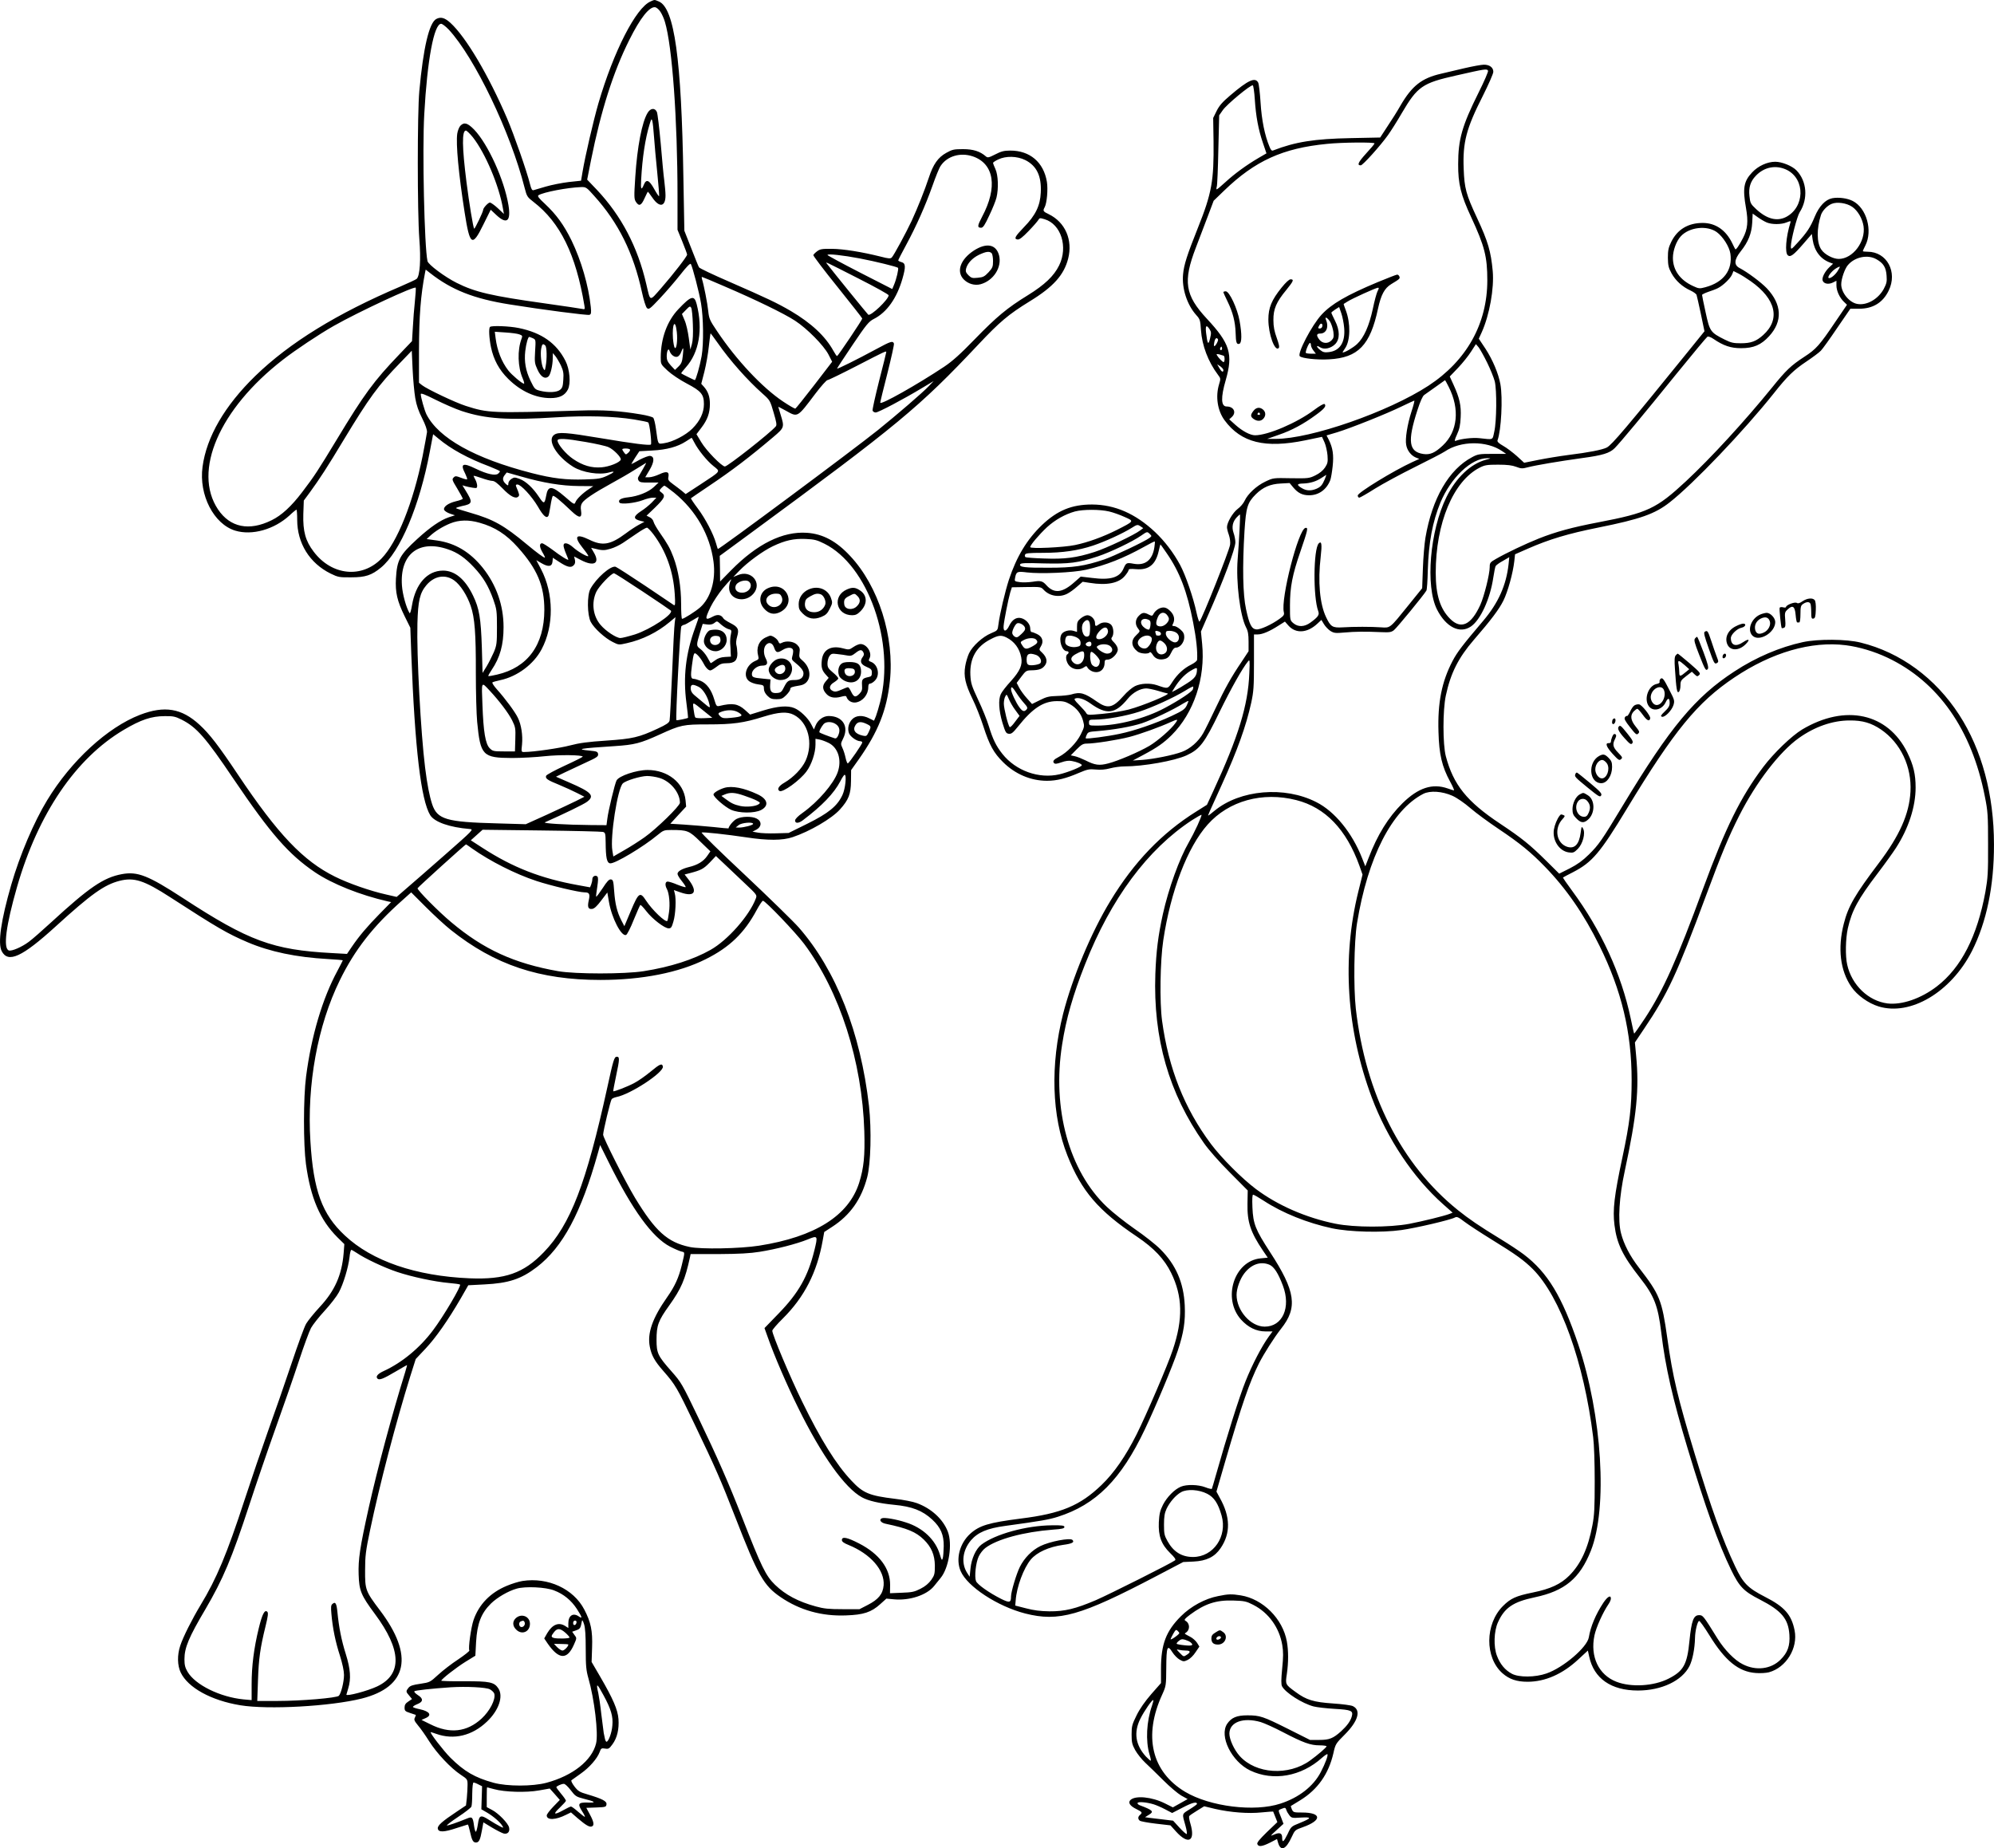
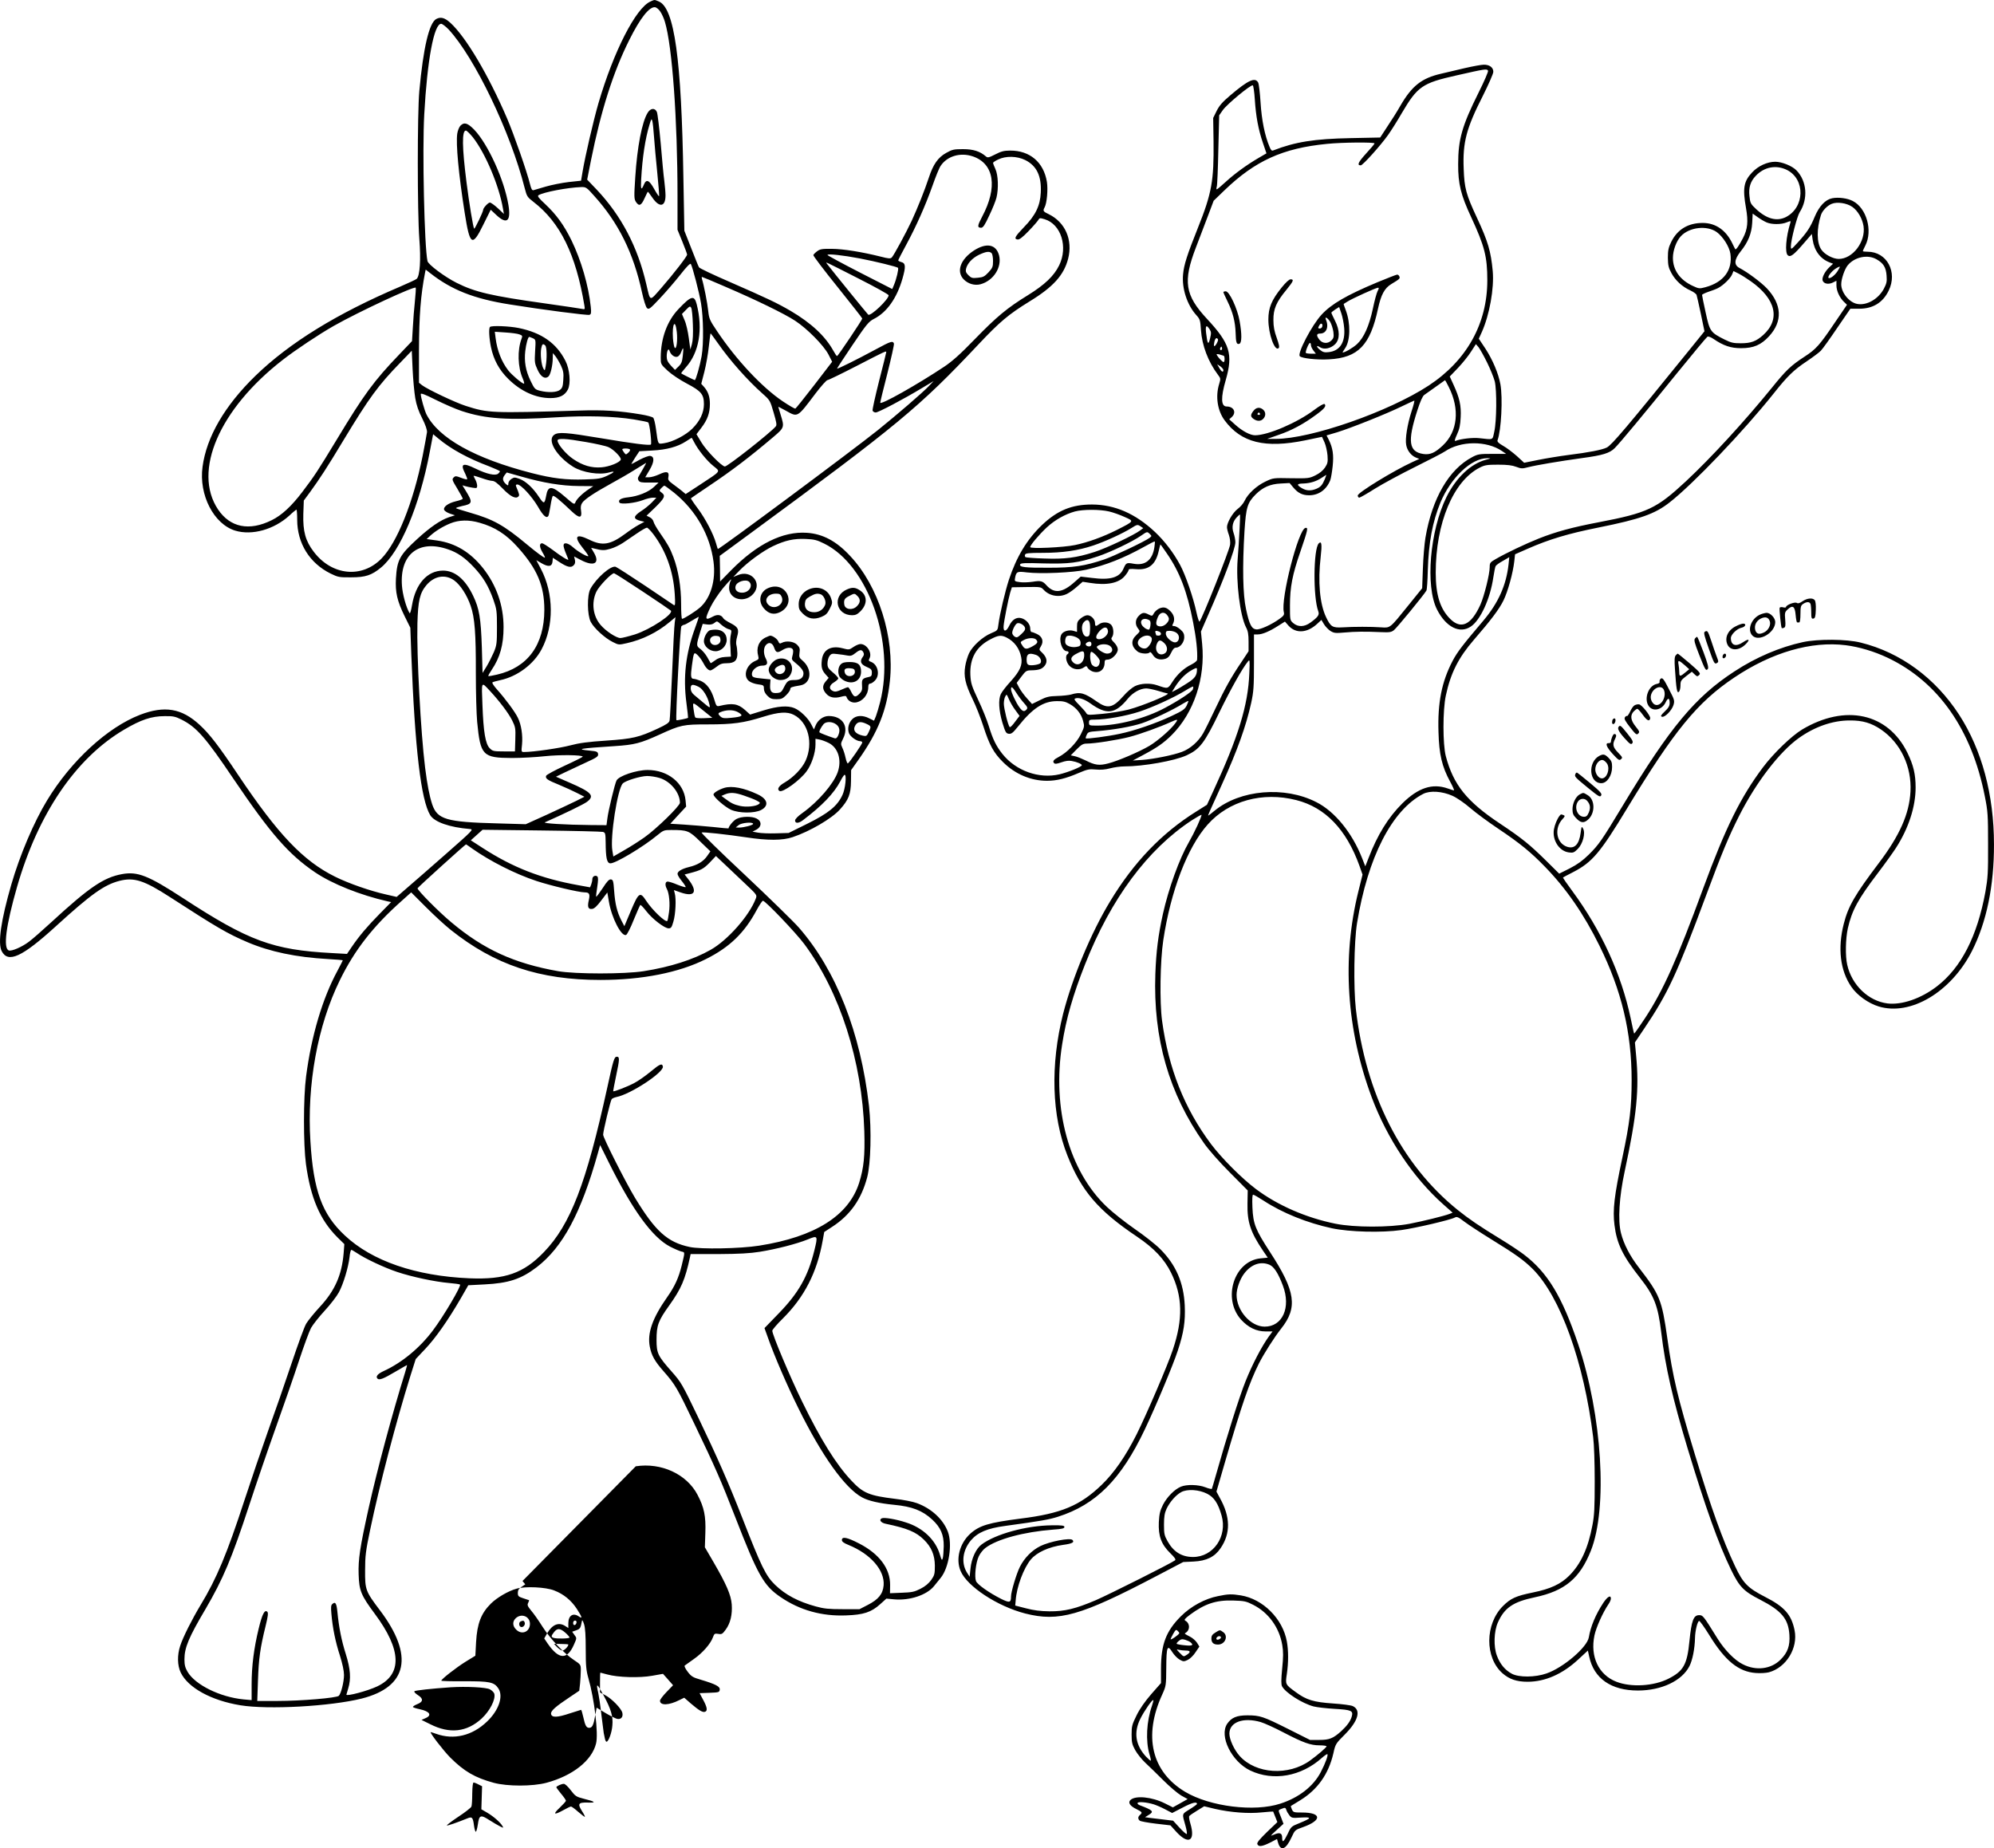
<svg xmlns="http://www.w3.org/2000/svg" version="1.0" viewBox="0 0 1662.068 1540.568" preserveAspectRatio="xMidYMid meet">
  <g transform="translate(-215.271,1593.831) scale(0.1,-0.1)" fill="#000000" stroke="none">
-     <path d="M7575 15926 c-122 -53 -307 -415 -434 -848 -42 -145 -111 -443 -132 -569 l-13 -77 -103 -11 c-58 -7 -143 -24 -191 -38 -48 -14 -94 -27 -102 -30 -12 -3 -19 9 -29 49 -27 109 -133 412 -191 548 -155 361 -342 678 -473 798 -48 43 -80 52 -118 32 -59 -32 -108 -240 -141 -600 -17 -181 -17 -1009 0 -1233 14 -174 5 -307 -22 -333 -6 -6 -67 -34 -136 -64 -527 -224 -925 -469 -1209 -745 -255 -248 -407 -509 -440 -758 -32 -234 94 -478 273 -532 140 -42 323 9 452 127 28 27 55 48 58 48 3 0 6 -38 6 -84 0 -196 103 -362 279 -449 62 -30 72 -32 171 -31 119 0 170 17 248 81 161 132 322 515 407 965 l28 147 46 -38 c103 -86 245 -164 424 -231 48 -19 87 -37 87 -40 0 -4 -7 -13 -15 -20 -23 -19 -93 -4 -186 41 -110 54 -132 43 -88 -42 11 -23 18 -43 15 -46 -2 -3 -26 3 -51 13 -42 16 -48 16 -62 1 -14 -14 -11 -22 31 -91 25 -42 46 -80 46 -85 0 -4 -26 -14 -57 -21 -66 -16 -107 -47 -98 -72 4 -9 25 -23 48 -31 l42 -14 -50 -16 c-71 -24 -157 -83 -266 -183 -146 -134 -167 -174 -176 -329 -6 -114 10 -186 73 -314 l47 -95 8 -220 c30 -789 81 -1217 158 -1343 36 -57 160 -101 330 -115 33 -3 28 -8 -205 -213 -131 -115 -276 -242 -322 -281 l-83 -72 -87 20 c-131 29 -315 93 -427 149 -265 131 -476 353 -808 849 -161 241 -237 340 -321 417 -150 138 -292 161 -496 83 -272 -105 -575 -384 -774 -712 -111 -182 -228 -458 -299 -703 -86 -297 -114 -490 -80 -555 53 -103 170 -49 451 207 294 268 403 346 531 379 122 31 205 4 423 -137 397 -257 477 -303 645 -375 186 -79 403 -125 671 -140 67 -4 122 -8 122 -11 0 -2 -20 -40 -44 -86 -126 -232 -218 -544 -262 -882 -23 -177 -23 -564 -1 -730 39 -283 117 -465 262 -610 l58 -57 -6 -77 c-15 -180 -73 -312 -199 -447 -48 -52 -99 -115 -113 -139 -15 -24 -70 -176 -124 -337 -54 -161 -141 -412 -194 -558 -52 -146 -140 -404 -196 -575 -146 -448 -233 -656 -366 -875 -70 -116 -147 -268 -170 -340 -26 -78 -24 -164 4 -223 61 -127 254 -233 497 -273 231 -38 752 -9 1012 56 383 97 437 358 152 735 -121 160 -125 172 -124 335 0 118 5 160 42 336 77 369 215 897 335 1282 l45 142 81 86 c85 90 187 235 294 419 l63 110 135 7 c201 10 305 44 436 144 217 167 369 450 510 953 l18 65 72 -145 c198 -398 363 -625 511 -702 37 -19 79 -37 95 -41 30 -7 30 0 2 -116 -25 -102 -57 -173 -121 -264 -123 -175 -167 -300 -145 -413 14 -73 41 -121 114 -204 100 -114 113 -138 257 -438 177 -369 222 -472 341 -778 190 -489 238 -572 379 -668 160 -109 343 -160 545 -152 145 5 210 26 285 94 l51 46 64 -6 c129 -12 272 35 333 110 15 18 40 49 55 68 70 85 100 284 60 387 -40 103 -136 192 -258 237 -31 12 -113 28 -183 36 -213 26 -265 47 -362 151 -127 134 -257 343 -411 659 -101 206 -249 558 -249 591 0 8 39 54 88 102 180 179 285 385 332 649 l13 72 66 43 c150 97 244 230 292 413 30 114 37 396 15 595 -70 612 -274 1131 -585 1487 -45 51 -248 249 -451 440 -204 191 -366 349 -359 352 15 5 209 -16 369 -40 183 -28 306 -27 389 1 144 48 327 155 395 231 72 80 91 128 92 236 l1 92 64 90 c161 229 233 409 259 651 40 367 -94 792 -331 1044 -115 124 -228 184 -360 193 -201 14 -415 -92 -633 -313 l-91 -93 -1 107 -2 107 252 185 c1233 906 1411 1053 1904 1577 177 188 250 250 427 359 198 121 286 220 321 356 40 156 -24 304 -162 371 -47 22 -50 28 -34 57 19 35 29 149 19 212 -27 164 -142 262 -307 261 -51 0 -76 -7 -124 -32 -53 -27 -63 -29 -77 -17 -49 43 -106 61 -191 61 -77 0 -90 -3 -140 -31 -69 -38 -109 -96 -145 -206 -35 -106 -92 -249 -143 -360 -47 -100 -148 -287 -166 -306 -11 -11 -27 -10 -92 7 -156 39 -310 64 -406 65 -83 1 -100 -2 -124 -20 -15 -11 -29 -25 -32 -32 -2 -6 89 -126 202 -266 113 -141 206 -259 206 -263 0 -11 -203 -313 -210 -313 -4 0 -17 19 -30 43 -68 123 -185 232 -356 333 -115 67 -195 105 -513 244 -134 58 -248 112 -252 120 -5 8 -34 80 -65 160 l-57 145 -8 440 c-16 993 -75 1417 -205 1471 -39 16 -32 16 -69 0z m82 -85 c13 -19 30 -57 38 -85 61 -202 105 -812 105 -1452 l0 -281 40 -98 c22 -54 40 -103 40 -109 0 -15 -110 -157 -215 -278 -101 -115 -90 -117 -125 31 -72 312 -208 570 -411 786 l-82 86 32 162 c83 413 185 735 319 1002 91 183 168 280 216 273 11 -2 31 -18 43 -37z m-1765 -148 c217 -234 516 -856 634 -1322 18 -70 22 -76 74 -116 223 -172 353 -438 424 -864 5 -30 4 -33 -17 -28 -12 3 -155 24 -317 47 -442 62 -576 93 -730 170 -100 50 -238 153 -244 182 -26 118 -44 922 -27 1223 25 453 81 755 141 755 9 0 37 -21 62 -47z m4369 -1058 c179 -61 209 -258 78 -503 -40 -76 -42 -92 -8 -92 16 0 31 23 68 103 27 56 54 123 60 149 18 76 14 186 -9 237 -11 24 -20 47 -20 51 0 5 19 18 43 29 64 31 157 29 226 -5 95 -48 136 -133 129 -271 -5 -109 -43 -189 -140 -288 -76 -79 -86 -98 -53 -103 15 -2 42 19 91 70 39 40 75 82 81 92 10 18 14 19 53 7 137 -41 197 -231 121 -385 -43 -88 -121 -162 -260 -248 -174 -107 -261 -180 -442 -366 -122 -126 -188 -185 -257 -231 -221 -147 -532 -323 -532 -299 0 7 27 118 60 246 32 128 57 239 54 247 -10 24 -26 19 -146 -46 -161 -87 -328 -170 -328 -163 0 3 58 92 129 197 116 172 135 195 178 217 108 55 191 172 238 335 29 101 27 130 -10 139 -14 4 -25 10 -25 14 0 4 29 61 65 127 85 157 161 328 220 494 26 74 56 149 68 166 54 82 164 115 268 80z m-3156 -329 c202 -223 328 -476 399 -805 14 -65 32 -121 41 -130 16 -15 24 -9 107 79 49 52 126 141 171 198 53 68 83 98 88 90 15 -27 70 -238 85 -328 20 -116 23 -337 5 -440 -14 -79 -48 -200 -57 -200 -5 0 -106 50 -113 56 -2 2 16 25 39 51 110 123 143 316 90 525 -20 79 -46 72 -153 -41 -93 -98 -146 -241 -147 -402 0 -56 0 -57 58 -111 34 -31 101 -76 160 -107 120 -63 142 -90 142 -172 0 -71 -33 -140 -96 -203 -56 -56 -165 -112 -236 -122 -54 -8 -49 -16 -68 121 -6 44 -16 85 -23 92 -7 6 -52 19 -102 27 -179 30 -312 39 -518 32 -728 -22 -755 -21 -942 39 -88 28 -325 141 -365 173 l-25 20 0 274 c1 283 14 454 51 646 l5 23 37 -29 c178 -140 365 -214 661 -261 273 -44 651 -93 667 -87 14 5 16 16 11 66 -19 179 -80 388 -161 555 -63 128 -126 215 -221 304 -51 47 -65 65 -54 72 43 26 242 64 356 68 40 1 45 -2 108 -73z m2215 -522 c135 -26 308 -69 318 -78 7 -8 -13 -94 -33 -141 l-15 -36 -270 138 c-148 76 -270 142 -270 146 0 12 128 -2 270 -29z m-12 -167 c138 -70 252 -133 252 -140 -1 -35 -148 -175 -170 -162 -6 4 -292 356 -344 424 -14 19 -29 26 262 -122z m-1111 -68 c254 -109 493 -225 583 -284 101 -66 237 -204 278 -281 l31 -61 -149 -194 c-82 -106 -153 -195 -158 -197 -5 -1 -51 25 -103 60 -172 115 -388 345 -548 584 -63 93 -68 106 -75 170 -6 62 -37 220 -52 266 -3 10 -3 18 0 18 3 0 90 -36 193 -81z m-2586 -122 c-6 -56 -14 -154 -17 -217 l-7 -115 -105 -110 c-214 -223 -295 -334 -523 -712 -154 -254 -186 -304 -287 -436 -91 -120 -173 -195 -255 -235 -188 -93 -346 -60 -447 90 -213 319 11 837 540 1247 105 82 302 213 425 283 210 119 677 336 683 318 2 -6 -1 -56 -7 -113z m2317 -192 c3 -78 0 -136 -8 -165 l-13 -45 -13 96 c-7 53 -22 120 -35 148 l-22 52 34 35 c30 31 34 32 43 17 6 -10 12 -72 14 -138z m-134 -63 c8 -70 -2 -148 -17 -133 -5 5 -12 41 -15 79 -8 122 19 168 32 54z m340 -91 c103 -148 249 -312 374 -423 63 -56 64 -58 93 -158 24 -81 28 -105 18 -116 -44 -53 -401 -334 -424 -334 -26 0 -155 132 -196 201 l-41 68 41 54 c51 67 71 123 71 199 0 61 -16 105 -52 145 l-20 22 26 101 c14 56 31 150 37 210 7 61 13 110 15 110 1 0 27 -36 58 -79z m-290 -109 c-5 -49 -12 -66 -36 -89 l-29 -28 -35 37 c-26 29 -34 46 -34 75 0 48 15 75 24 46 10 -32 42 -56 65 -48 11 3 26 21 32 40 18 48 21 38 13 -33z m-2230 -352 c10 -59 28 -111 58 -169 28 -56 41 -95 40 -115 -2 -17 -19 -107 -37 -201 -79 -388 -211 -717 -342 -852 -163 -168 -414 -143 -565 56 -69 90 -91 170 -87 314 l4 113 51 69 c82 113 143 206 283 439 210 347 286 452 468 639 l98 102 7 -155 c4 -85 14 -193 22 -240z m3926 383 c0 -5 -27 -113 -60 -241 -32 -128 -57 -239 -54 -247 4 -8 15 -15 26 -15 22 0 234 112 388 205 l95 57 -40 -42 c-53 -56 -270 -242 -425 -367 -212 -170 -1328 -999 -1334 -991 -1 1 -8 23 -15 48 -22 78 -89 206 -152 290 -34 45 -59 83 -57 85 2 2 69 48 148 101 194 130 341 242 538 409 93 79 94 82 62 185 -11 36 -20 66 -20 67 0 2 28 -13 63 -32 101 -56 93 -61 247 143 47 62 92 112 100 112 8 0 119 54 245 119 238 123 245 126 245 114z m-3538 -491 c200 -66 383 -78 792 -52 241 15 475 9 643 -18 62 -10 115 -21 119 -25 12 -12 31 -178 22 -184 -16 -9 -144 7 -418 53 -287 48 -353 53 -388 28 -62 -43 18 -179 159 -267 78 -48 218 -70 298 -47 56 16 48 2 -15 -27 -52 -24 -74 -28 -188 -31 -154 -5 -266 8 -441 53 -475 122 -777 291 -878 490 -16 33 -47 142 -47 168 0 11 34 -2 124 -47 68 -34 166 -77 218 -94z m1937 -260 c32 -63 106 -155 160 -198 60 -49 69 -37 -107 -153 l-124 -81 -31 26 c-18 14 -51 40 -75 57 -37 27 -43 36 -38 59 9 45 -14 52 -75 23 -30 -14 -68 -25 -86 -25 l-32 0 35 59 c41 69 44 114 6 119 -12 2 -52 -13 -88 -32 -35 -20 -66 -36 -68 -36 -2 0 12 24 31 54 l35 53 107 6 c120 6 212 31 281 76 25 16 46 30 47 30 2 1 11 -16 22 -37z m-903 2 c82 -14 167 -33 189 -43 43 -19 108 -86 102 -104 -8 -24 -96 -59 -160 -64 -83 -7 -158 15 -238 70 -59 40 -129 123 -129 153 0 21 65 18 236 -12z m368 -63 c3 -4 -3 -16 -14 -26 -20 -18 -21 -18 -35 1 -8 10 -15 22 -15 27 0 10 58 9 64 -2z m110 -158 c-15 -27 -32 -56 -38 -66 -8 -12 -8 -22 0 -35 9 -14 26 -17 89 -16 l77 0 -39 -37 c-46 -43 -132 -77 -214 -86 -60 -6 -87 -22 -73 -44 10 -17 128 -5 194 20 30 12 68 21 85 21 l29 0 -39 -41 c-22 -22 -61 -54 -87 -70 -69 -45 -70 -67 -4 -83 l30 -7 -50 -27 c-27 -15 -74 -46 -104 -69 -129 -96 -195 -108 -306 -53 -111 54 -132 28 -54 -69 28 -35 49 -65 46 -68 -8 -8 -86 37 -125 72 -43 39 -81 46 -81 16 0 -11 9 -40 20 -66 11 -26 20 -49 20 -51 0 -10 -62 28 -131 81 -41 30 -80 55 -87 55 -25 0 -24 -30 2 -75 15 -25 24 -45 20 -45 -10 0 -65 40 -149 110 -192 160 -280 209 -471 264 -62 18 -117 35 -120 38 -3 4 19 11 49 18 90 18 92 30 31 129 l-27 44 24 -7 c13 -4 41 -10 62 -13 34 -5 37 -4 37 18 -1 13 -7 35 -15 49 -8 14 -14 28 -15 31 0 4 29 -4 65 -17 36 -13 77 -24 91 -24 18 0 43 -19 87 -64 62 -65 108 -89 130 -67 11 11 10 17 -18 84 -5 12 -2 17 10 17 30 0 120 -98 171 -184 45 -79 73 -103 88 -77 3 4 10 41 17 82 6 41 15 78 19 83 8 8 54 -29 157 -127 64 -61 89 -60 79 4 -5 30 -2 48 9 65 19 30 102 85 240 161 61 33 151 85 200 116 50 31 92 57 93 57 2 0 -9 -21 -24 -47z m-1013 -68 c177 -51 333 -77 476 -78 l121 -1 -36 -24 c-53 -35 -103 -83 -113 -110 -8 -22 -12 -20 -90 48 -107 92 -139 93 -154 5 -13 -69 -19 -70 -59 -10 -50 76 -109 131 -161 151 -42 15 -46 15 -70 0 -14 -9 -25 -26 -25 -37 0 -18 -2 -20 -16 -9 -31 26 -36 49 -17 75 10 13 19 25 20 25 1 0 56 -16 124 -35z m1271 -134 c182 -148 299 -353 328 -574 21 -156 -24 -305 -113 -383 -41 -35 -134 -94 -149 -94 -5 0 -8 56 -8 125 0 141 -23 280 -64 389 -29 77 -49 111 -115 206 -25 36 -48 76 -51 90 -3 14 -17 30 -32 37 l-26 13 69 66 c81 79 91 100 58 125 -23 17 -23 18 -5 38 11 12 23 21 27 21 4 0 41 -27 81 -59z m-1622 -250 c129 -36 224 -98 320 -206 161 -180 220 -319 220 -521 -1 -291 -138 -480 -395 -539 -37 -9 -69 -14 -72 -12 -2 3 10 25 27 50 71 105 100 210 100 358 0 182 -60 352 -173 494 -106 132 -229 206 -381 228 l-87 12 28 26 c42 39 104 78 170 105 72 29 153 31 243 5z m1449 -96 c106 -141 166 -309 178 -499 5 -84 4 -98 -8 -91 -8 5 -115 77 -239 161 -124 83 -235 154 -246 158 -40 12 -161 -94 -210 -184 -29 -53 -27 -219 3 -276 28 -53 118 -135 183 -167 49 -25 51 -25 117 -10 130 29 254 90 357 176 l49 41 -6 -44 c-4 -25 -14 -214 -22 -420 -9 -206 -18 -385 -21 -398 -4 -18 -26 -33 -99 -67 -157 -73 -208 -85 -430 -100 -152 -10 -224 -20 -300 -40 -86 -23 -307 -55 -384 -55 -23 0 -24 1 -17 63 7 76 -6 165 -35 223 -23 48 -104 158 -176 238 -24 27 -40 52 -36 56 4 4 34 12 66 19 141 30 278 132 344 257 104 195 102 465 -5 669 l-39 74 43 -25 c58 -34 88 -29 92 13 l3 32 52 -34 c67 -44 99 -52 121 -29 12 11 15 25 11 45 l-7 29 57 -30 c107 -56 159 -29 111 57 l-26 45 26 -6 c65 -17 85 -17 135 -2 30 8 77 31 104 49 28 19 81 55 118 80 38 26 74 47 82 47 7 0 31 -25 54 -55z m1424 -78 c366 -181 592 -824 466 -1320 -11 -44 -27 -96 -35 -118 l-16 -38 -39 19 c-55 29 -110 26 -142 -6 -31 -31 -42 -78 -28 -117 11 -29 64 -67 94 -67 9 0 17 -5 17 -11 0 -12 -105 -165 -120 -174 -4 -3 -13 18 -19 46 -6 29 -18 66 -27 84 -14 31 -14 36 5 74 53 103 -2 191 -119 191 -45 0 -91 -33 -110 -81 l-13 -31 -23 44 c-26 51 -91 114 -140 134 -55 23 -139 17 -259 -20 l-110 -34 -43 39 c-59 52 -104 59 -212 33 -24 -5 -27 -2 -44 55 -24 81 -64 134 -115 155 -23 9 -48 16 -57 16 -23 0 -26 22 -14 110 15 113 17 116 47 88 14 -13 33 -39 44 -59 22 -44 45 -69 63 -69 7 0 30 14 51 30 30 24 47 30 86 30 64 0 89 23 88 83 -1 23 -4 53 -8 67 -5 14 -2 45 6 72 18 61 8 80 -57 113 -27 14 -53 31 -57 38 -18 31 -48 37 -86 17 -69 -37 -72 -26 -21 80 20 41 66 110 101 153 65 77 83 93 63 58 -5 -11 -10 -35 -10 -53 0 -99 135 -130 204 -47 74 88 -20 200 -130 154 l-39 -16 50 52 c70 72 194 163 279 204 103 49 175 65 274 61 72 -3 95 -9 155 -39z m-3135 -48 c78 -26 142 -71 214 -148 78 -83 121 -155 162 -268 29 -83 31 -96 31 -233 0 -134 -2 -150 -26 -208 -15 -34 -42 -88 -60 -118 l-34 -55 -6 213 c-8 242 -21 324 -73 431 -66 138 -153 210 -252 209 -130 -1 -227 -110 -257 -288 -7 -43 -16 -73 -20 -67 -28 45 -59 157 -64 230 -19 262 141 387 385 302z m1620 -350 c125 -83 231 -155 236 -160 28 -26 -169 -157 -299 -199 -52 -16 -107 -30 -121 -30 -34 0 -122 58 -165 109 -64 74 -78 185 -36 276 22 47 125 155 148 155 5 0 112 -68 237 -151z m-1569 91 c52 -38 107 -124 137 -212 34 -98 44 -230 43 -560 0 -161 5 -344 11 -407 27 -281 46 -300 290 -301 80 0 203 7 275 15 121 13 315 11 315 -4 0 -3 -67 -37 -150 -75 -82 -38 -151 -75 -155 -84 -9 -23 10 -36 109 -76 48 -20 116 -51 149 -68 l61 -31 -69 -35 c-39 -19 -149 -71 -245 -115 l-175 -79 -240 7 c-423 11 -497 33 -540 159 -23 71 -41 163 -59 306 -36 290 -71 937 -64 1202 5 189 20 254 76 320 65 76 156 92 231 38z m2459 -12 c33 -33 -2 -89 -58 -90 -40 -1 -65 22 -56 55 9 38 88 61 114 35z m-453 -388 c-77 -211 -99 -406 -71 -619 9 -68 15 -125 14 -126 -8 -6 -93 -23 -97 -20 -9 9 31 770 41 783 6 6 16 12 22 12 6 0 36 16 66 35 30 18 56 33 57 31 1 -1 -13 -44 -32 -96z m221 30 c19 -16 46 -33 60 -36 24 -6 26 -10 19 -43 -5 -20 -7 -54 -6 -76 2 -22 4 -56 4 -75 l2 -35 -50 -3 c-34 -2 -60 -11 -83 -29 -18 -14 -34 -23 -36 -22 -1 2 -15 25 -29 51 -15 26 -41 56 -58 68 -34 25 -34 29 2 147 l19 61 38 -5 c24 -3 44 1 57 11 26 20 22 21 61 -14z m-1931 -549 c80 -86 155 -185 186 -246 28 -57 30 -67 27 -160 l-3 -100 -92 0 c-86 0 -94 2 -118 26 -36 35 -53 137 -61 363 -8 200 -11 194 61 117z m1740 33 c35 -16 78 -84 90 -144 9 -39 10 -39 -66 25 -19 16 -47 40 -62 52 -18 16 -27 33 -27 53 0 35 15 38 65 14z m53 -209 l62 -50 -67 -3 c-36 -2 -70 1 -74 5 -5 5 -11 35 -15 67 -8 68 -16 70 94 -19z m281 -6 c43 -26 31 -35 -61 -44 -58 -6 -72 -4 -89 10 -26 25 -24 30 14 43 52 16 100 13 136 -9z m460 -19 c121 -61 165 -237 98 -384 -30 -64 -100 -137 -175 -181 -49 -28 -65 -56 -42 -70 26 -16 170 88 225 163 42 56 75 155 75 223 l0 49 33 -6 c17 -3 52 -16 76 -28 80 -39 112 -143 76 -245 -34 -96 -163 -246 -292 -338 -40 -28 -63 -52 -63 -64 0 -26 30 -25 66 3 159 120 258 223 311 324 15 30 31 54 36 54 18 0 6 -117 -18 -168 -43 -93 -116 -152 -293 -240 l-156 -77 -105 -3 c-58 -2 -126 1 -151 6 l-45 8 33 17 c44 24 46 69 2 92 -40 21 -127 19 -168 -3 -26 -13 -65 -60 -67 -79 0 -1 -59 4 -130 12 -72 7 -181 16 -242 20 l-113 7 66 72 66 71 -5 53 c-15 146 -149 252 -316 252 -93 0 -239 -49 -259 -87 -14 -25 -70 -257 -77 -320 l-7 -53 -131 1 c-216 2 -405 14 -382 23 154 68 324 150 351 171 66 50 39 80 -149 161 l-110 48 74 36 c41 19 120 57 177 83 90 41 103 50 100 70 -3 19 -11 23 -66 28 -127 12 -92 19 204 38 166 11 213 23 374 96 177 81 197 85 403 85 209 0 298 12 463 64 129 40 198 44 253 16z m-5103 -40 c125 -63 200 -148 435 -497 308 -455 457 -626 678 -776 144 -97 374 -189 605 -242 l29 -6 -95 -97 c-104 -106 -171 -185 -233 -276 l-40 -59 -125 7 c-493 26 -695 101 -1242 458 -290 189 -379 224 -509 200 -153 -28 -274 -111 -589 -401 -74 -68 -158 -142 -187 -163 -57 -43 -144 -81 -167 -72 -48 18 -24 206 68 527 176 613 490 1075 891 1312 142 84 230 114 341 114 70 1 88 -3 140 -29z m5458 -41 c28 -22 33 -53 14 -94 -8 -17 -17 -24 -27 -21 -56 18 -122 44 -127 49 -7 6 12 44 34 70 21 23 73 22 106 -4z m252 5 c39 -19 40 -21 17 -69 -15 -32 -20 -35 -47 -29 -66 14 -89 48 -62 89 19 29 45 31 92 9z m-1727 -450 c92 -27 171 -123 171 -207 0 -27 -196 -218 -295 -288 -44 -31 -120 -80 -170 -108 l-90 -52 -8 48 c-20 113 43 518 87 561 24 24 147 61 202 62 28 0 74 -7 103 -16z m781 -383 c0 -11 -78 -31 -117 -31 l-28 1 24 19 c24 21 121 29 121 11z m-1252 -67 c20 -6 22 -12 23 -88 1 -129 10 -170 37 -174 38 -6 277 137 397 237 46 38 54 41 111 41 137 0 150 -5 243 -96 l85 -82 -27 -39 c-31 -45 -80 -75 -152 -92 -60 -15 -95 -36 -95 -57 0 -9 16 -36 36 -60 20 -25 34 -47 32 -50 -3 -3 -34 6 -69 20 -34 15 -71 26 -81 26 -21 0 -24 -30 -7 -61 20 -37 28 -126 18 -195 -5 -37 -11 -70 -14 -72 -15 -15 -126 91 -177 169 -50 77 -62 69 -127 -85 l-54 -128 -25 48 c-36 71 -52 136 -60 244 -6 85 -9 95 -27 98 -15 2 -32 -15 -69 -73 -27 -41 -51 -73 -54 -71 -2 3 2 39 9 81 8 54 9 79 1 87 -15 15 -42 2 -42 -21 0 -11 -4 -31 -9 -44 l-10 -25 -99 18 c-311 56 -544 147 -796 310 l-99 64 49 44 49 44 490 -6 c270 -3 500 -9 513 -12z m-1091 -138 c152 -107 361 -213 537 -271 118 -39 354 -95 402 -95 38 0 46 -13 35 -63 -14 -59 -6 -79 27 -75 18 2 40 22 76 70 l51 67 13 -76 c23 -137 104 -293 143 -278 9 3 38 60 64 126 27 66 52 122 55 124 4 2 26 -21 50 -52 50 -65 152 -143 186 -143 20 0 26 8 40 58 18 60 24 188 11 234 l-7 27 57 -20 c119 -41 144 7 61 113 l-29 37 43 11 c95 25 114 35 166 88 l52 55 68 -64 c37 -35 114 -108 171 -162 105 -99 105 -99 93 -130 -54 -142 -234 -346 -376 -426 -145 -82 -336 -143 -558 -178 -158 -25 -569 -25 -713 0 -367 65 -621 181 -891 408 -106 88 -285 270 -281 283 3 9 396 364 404 366 2 0 24 -15 50 -34z m-177 -679 c367 -292 740 -417 1248 -417 346 0 654 61 877 173 199 99 323 219 425 410 23 42 46 77 52 77 20 0 274 -266 344 -360 297 -398 483 -979 501 -1561 6 -206 -4 -305 -43 -430 -87 -274 -368 -451 -834 -524 -158 -25 -486 -31 -578 -11 -186 39 -287 131 -457 411 -80 133 -265 499 -265 525 0 29 61 284 71 296 5 7 23 14 40 18 118 23 396 206 387 254 -6 30 -25 22 -102 -42 -42 -35 -103 -78 -136 -95 -55 -30 -170 -74 -176 -69 -1 2 10 62 25 133 29 135 29 155 5 155 -21 0 -29 -25 -79 -255 -176 -803 -307 -1144 -529 -1374 -169 -176 -323 -230 -620 -218 -448 19 -812 144 -1039 357 -190 177 -262 374 -287 785 -30 473 60 965 245 1342 123 252 278 451 518 664 l77 69 123 -123 c67 -67 160 -153 207 -190z m3030 -2674 c-53 -214 -131 -352 -295 -521 l-120 -124 29 -81 c54 -153 157 -392 251 -582 198 -402 390 -670 533 -748 53 -29 144 -50 267 -62 150 -14 237 -48 318 -123 71 -66 97 -127 96 -222 -1 -41 -4 -86 -8 -100 -7 -22 -9 -19 -24 30 -36 123 -142 224 -283 268 -81 27 -179 43 -200 35 -28 -11 -10 -38 31 -46 181 -38 252 -68 318 -132 63 -62 91 -127 92 -217 0 -69 -3 -80 -30 -119 -21 -29 -50 -54 -90 -74 -51 -26 -71 -30 -156 -33 l-98 -4 1 69 c1 137 -90 259 -259 346 -99 51 -143 60 -143 28 0 -13 16 -25 56 -41 184 -75 302 -211 292 -336 -6 -72 -43 -118 -133 -164 l-68 -35 -141 0 c-115 0 -156 4 -224 23 -146 40 -252 96 -339 180 -78 76 -113 148 -274 560 -112 287 -209 507 -364 830 -138 287 -143 296 -225 389 -114 129 -125 151 -125 263 0 120 14 159 106 287 100 140 132 214 173 403 l5 25 233 0 c173 1 262 6 343 19 138 22 309 66 400 103 85 35 86 33 55 -94z m-3813 -19 c69 -47 228 -122 336 -158 122 -41 315 -82 432 -92 44 -4 85 -9 92 -13 14 -8 -136 -263 -225 -381 -109 -146 -257 -269 -409 -339 -53 -24 -71 -47 -54 -64 15 -15 49 -2 150 58 51 30 95 55 96 55 2 0 -6 -28 -16 -62 -107 -344 -232 -809 -303 -1128 -74 -333 -88 -430 -84 -555 4 -136 20 -174 135 -329 224 -301 230 -505 19 -605 -78 -37 -257 -85 -256 -68 0 1 7 24 15 51 25 82 19 161 -20 287 -36 113 -58 225 -70 351 -7 72 -17 88 -41 67 -13 -10 -14 -27 -9 -83 10 -118 34 -235 71 -348 21 -67 34 -128 34 -161 0 -57 -24 -154 -43 -174 -18 -18 -316 -43 -510 -43 l-170 0 6 172 c6 180 18 268 63 451 20 81 24 111 15 120 -22 22 -43 -19 -72 -139 -40 -164 -59 -313 -59 -466 l0 -131 -67 6 c-196 19 -403 121 -467 230 -20 34 -26 57 -26 104 0 97 36 183 175 418 147 251 220 424 366 870 56 171 155 461 221 645 66 184 153 435 193 557 40 122 85 244 100 272 15 27 66 92 114 144 48 52 101 121 118 153 38 70 79 208 89 293 3 34 10 61 15 61 4 0 25 -12 46 -26z M7551 14998 c-47 -76 -87 -285 -103 -534 -11 -167 -10 -184 5 -208 26 -40 45 -32 72 29 14 30 26 55 28 55 2 0 19 -23 38 -50 58 -85 109 -76 109 19 0 25 -5 80 -10 121 -6 41 -19 182 -30 313 -12 130 -26 249 -32 262 -16 36 -53 33 -77 -7z m53 -198 c4 -58 16 -192 27 -299 11 -106 18 -196 15 -198 -2 -3 -21 25 -41 61 -41 74 -65 84 -85 36 -22 -53 -28 -42 -23 42 10 184 34 341 70 459 14 48 17 51 23 29 4 -14 10 -73 14 -130z M5991 14891 c-11 -11 -23 -41 -27 -67 -12 -85 11 -334 62 -659 43 -275 63 -288 155 -100 l62 125 48 -45 c86 -80 122 -51 100 83 -35 212 -171 510 -286 630 -55 56 -83 64 -114 33z m104 -98 c104 -133 218 -403 250 -593 l8 -45 -51 48 c-28 26 -58 47 -66 47 -14 0 -56 -45 -56 -61 0 -16 -70 -162 -75 -157 -8 8 -42 214 -64 388 -37 293 -39 430 -5 430 7 0 34 -26 59 -57z M10272 13851 c-114 -74 -150 -175 -87 -241 37 -38 92 -54 141 -41 109 30 180 143 154 242 -25 91 -104 106 -208 40z m146 -23 c7 -7 12 -36 12 -65 0 -48 -4 -58 -38 -95 -33 -35 -45 -41 -89 -45 -46 -5 -54 -2 -78 21 -21 21 -25 33 -20 54 11 45 52 89 107 116 59 28 88 32 106 14z M6237 13213 c-12 -11 -7 -94 8 -168 22 -105 68 -190 144 -265 104 -103 229 -160 351 -160 76 0 120 21 146 71 26 50 16 169 -20 239 -75 148 -199 235 -389 274 -77 16 -228 22 -240 9z m245 -62 c25 -9 27 -13 18 -36 -36 -95 -32 -237 10 -332 10 -24 15 -43 10 -43 -15 0 -104 75 -131 111 -56 73 -92 166 -105 267 l-7 55 89 -6 c49 -3 101 -10 116 -16z m112 -32 c25 -12 25 -13 19 -109 -5 -90 -4 -101 20 -153 27 -60 62 -82 91 -57 17 13 36 93 36 153 l1 42 21 -25 c11 -14 32 -49 46 -78 20 -44 24 -65 20 -119 -3 -54 -8 -69 -27 -84 -27 -22 -98 -25 -167 -8 -42 11 -46 15 -79 83 -41 85 -54 162 -44 248 7 61 23 118 33 118 3 0 16 -5 30 -11z m104 -61 c13 -13 15 -110 3 -173 -7 -39 -7 -39 -20 -17 -16 30 -26 120 -17 166 7 38 15 43 34 24z M8555 11036 c-70 -30 -86 -112 -34 -170 40 -46 85 -55 136 -29 141 74 44 263 -102 199z m113 -72 c28 -61 -57 -115 -108 -69 -45 40 -9 95 61 95 29 0 38 -5 47 -26z M8895 11026 c-52 -22 -85 -71 -85 -123 0 -38 5 -50 33 -78 45 -45 94 -54 156 -29 38 16 50 28 70 68 23 46 24 51 10 90 -26 73 -107 105 -184 72z m100 -42 c25 -10 46 -59 36 -86 -15 -39 -49 -63 -91 -63 -53 0 -82 28 -78 74 3 30 10 39 43 58 42 24 62 27 90 17z M9212 11025 c-124 -54 -91 -215 44 -215 28 0 44 8 69 33 60 60 58 133 -4 174 -39 26 -63 28 -109 8z m88 -55 c27 -27 25 -56 -5 -85 -36 -37 -100 -28 -105 15 -5 37 2 51 38 69 47 25 48 25 72 1z M8533 10624 c-56 -28 -79 -87 -60 -155 6 -23 3 -28 -23 -39 -77 -32 -107 -127 -54 -169 14 -11 48 -24 75 -27 46 -6 49 -8 49 -36 0 -19 10 -40 29 -59 24 -24 38 -29 76 -29 40 0 52 5 81 34 19 19 34 41 34 50 0 15 10 19 82 31 94 15 105 135 19 208 -26 22 -29 29 -24 65 5 34 1 44 -20 66 -28 28 -90 36 -128 16 -16 -9 -21 -7 -30 14 -10 21 -47 46 -67 46 -4 0 -21 -8 -39 -16z m72 -83 c15 -44 27 -48 70 -21 47 29 90 24 89 -10 0 -14 -4 -35 -8 -47 -5 -17 -2 -27 15 -40 55 -44 79 -73 79 -97 0 -36 -25 -56 -73 -56 -53 0 -62 -6 -90 -61 -18 -37 -27 -45 -55 -47 -48 -5 -63 12 -60 67 l3 46 -67 7 c-78 7 -88 12 -88 39 0 33 44 69 85 69 43 0 52 17 31 59 -21 39 -20 90 1 113 25 28 54 19 68 -21z M8630 10443 c-33 -12 -70 -57 -70 -86 0 -43 48 -87 97 -87 48 0 78 21 93 64 24 74 -44 137 -120 109z m68 -71 c6 -43 -46 -70 -76 -40 -19 19 -14 36 16 52 36 20 56 16 60 -12z M9266 10545 c-35 -24 -38 -24 -91 -10 -97 25 -163 -13 -172 -99 -7 -58 1 -86 32 -120 l25 -28 -25 -30 c-30 -35 -28 -68 7 -105 27 -29 67 -37 119 -23 34 9 44 9 47 0 11 -33 44 -52 79 -47 58 10 103 65 103 127 0 20 5 30 15 30 9 0 27 11 40 25 45 44 27 133 -31 156 -21 7 -23 12 -14 29 25 46 -22 120 -75 120 -12 0 -39 -11 -59 -25z m83 -44 c7 -13 6 -24 -4 -37 -28 -37 -19 -63 30 -84 39 -17 45 -23 45 -49 0 -25 -5 -32 -27 -36 -52 -11 -58 -19 -55 -68 3 -39 -1 -50 -22 -72 -33 -33 -46 -29 -69 18 -9 20 -21 37 -26 37 -5 0 -30 -9 -56 -21 -38 -17 -52 -19 -71 -10 -35 16 -30 48 11 72 19 12 35 26 35 33 0 6 -20 29 -45 49 -39 33 -45 43 -45 75 0 21 7 48 16 61 15 21 22 23 68 17 28 -3 65 -8 83 -12 25 -5 39 -1 65 20 39 31 54 32 67 7z M9160 10400 c-22 -22 -26 -70 -10 -101 6 -10 24 -26 40 -34 72 -37 140 -1 140 75 0 58 -25 80 -95 80 -42 0 -60 -5 -75 -20z m118 -56 c7 -46 -69 -58 -83 -14 -10 30 3 41 43 38 29 -2 38 -8 40 -24z M8064 10682 c-23 -16 -44 -58 -44 -88 0 -43 47 -84 97 -84 49 0 93 45 93 95 0 52 -36 85 -92 85 -24 0 -48 -4 -54 -8z m94 -74 c6 -52 -76 -65 -86 -14 -6 27 18 47 52 44 25 -2 32 -8 34 -30z M8190 9371 c-45 -14 -90 -41 -90 -55 0 -22 96 -105 147 -128 67 -29 193 -30 249 -2 69 36 57 92 -30 132 -113 53 -212 72 -276 53z m166 -65 c39 -13 85 -31 104 -41 30 -16 32 -19 17 -30 -26 -19 -103 -26 -154 -15 -53 12 -75 23 -122 58 l-35 26 30 13 c43 18 83 16 160 -11z M14360 15370 c-69 -16 -156 -37 -195 -46 -162 -37 -243 -101 -339 -266 -26 -46 -75 -124 -109 -174 l-60 -92 -246 -5 c-303 -6 -461 -31 -644 -102 -13 -6 -21 1 -32 29 -40 94 -66 224 -75 369 -5 81 -14 156 -20 167 -25 47 -83 21 -233 -107 -65 -55 -91 -85 -113 -129 l-29 -59 3 -194 c4 -329 -15 -434 -130 -721 -91 -228 -117 -309 -124 -389 -11 -117 33 -253 110 -339 31 -34 34 -44 39 -124 9 -130 60 -265 142 -374 23 -30 23 -33 9 -79 -31 -103 -13 -220 46 -300 138 -187 337 -236 673 -167 l139 29 21 -46 c11 -25 22 -74 25 -109 4 -55 1 -67 -21 -101 -17 -25 -45 -48 -80 -65 -51 -25 -59 -26 -203 -24 -148 3 -149 3 -214 -28 -74 -35 -147 -103 -173 -160 -10 -22 -36 -52 -58 -68 -41 -31 -89 -113 -89 -152 0 -12 7 -41 16 -65 9 -27 13 -59 10 -81 -9 -56 -232 -615 -255 -641 -4 -4 -15 30 -25 75 -26 123 -91 313 -137 398 -56 103 -127 196 -208 273 -164 154 -335 229 -526 230 -169 0 -289 -49 -418 -172 -124 -119 -211 -263 -275 -456 -31 -95 -76 -285 -87 -371 -6 -51 -7 -51 -61 -74 -70 -29 -155 -106 -184 -167 -12 -26 -27 -75 -32 -108 -14 -83 1 -150 61 -273 27 -54 67 -156 90 -227 51 -158 86 -222 165 -300 101 -100 231 -155 366 -155 79 0 158 19 266 66 71 30 86 33 140 28 40 -4 79 -1 120 10 34 9 87 16 118 16 160 0 418 46 519 92 110 51 149 101 275 362 97 198 191 365 237 421 15 19 16 12 11 -100 -10 -265 -92 -530 -299 -978 l-54 -117 -89 -56 c-288 -180 -521 -423 -717 -747 -160 -263 -316 -639 -393 -939 -108 -428 -95 -852 36 -1182 117 -296 258 -460 580 -676 141 -95 228 -187 284 -301 96 -195 101 -385 14 -643 -40 -122 -220 -541 -301 -703 -93 -185 -188 -322 -293 -423 -179 -172 -336 -238 -675 -280 -265 -34 -342 -57 -419 -126 -89 -81 -123 -212 -80 -312 56 -129 306 -293 538 -353 280 -71 461 -20 1092 311 l225 118 86 4 c108 5 177 39 226 112 84 123 82 261 -7 419 l-28 52 74 255 c139 476 200 652 280 813 43 84 126 215 185 290 140 176 121 312 -92 638 -122 188 -141 235 -147 372 -3 74 -1 107 6 107 6 0 46 -23 89 -51 156 -102 363 -185 568 -229 146 -31 413 -38 577 -15 122 17 409 84 448 105 16 9 29 3 80 -36 33 -25 134 -91 223 -146 208 -128 271 -174 346 -248 230 -231 426 -775 503 -1400 8 -62 13 -214 13 -370 0 -217 -3 -283 -19 -365 -36 -192 -97 -324 -193 -420 -71 -71 -156 -111 -304 -141 -142 -29 -185 -49 -249 -113 -150 -150 -152 -429 -4 -560 57 -50 119 -71 209 -71 147 0 292 64 423 186 l80 74 11 -50 c39 -183 183 -283 406 -283 197 0 368 81 430 204 25 49 44 144 46 234 1 59 20 137 34 142 6 2 44 -52 85 -118 132 -215 245 -306 388 -316 37 -3 86 0 109 6 144 39 244 202 214 350 -26 130 -84 196 -245 278 -146 75 -184 114 -251 256 -104 220 -199 484 -335 932 -144 476 -184 643 -230 970 -45 319 -63 362 -235 585 -76 98 -128 198 -151 290 -27 105 -15 303 31 515 101 471 122 683 95 967 l-10 107 76 113 c199 295 274 457 515 1106 134 361 190 496 280 674 140 276 335 530 495 644 133 95 282 147 424 147 108 1 181 -21 262 -76 163 -112 256 -308 245 -517 -10 -186 -90 -366 -264 -596 -200 -265 -255 -360 -292 -506 -52 -204 -30 -390 63 -525 47 -70 142 -138 228 -164 265 -81 602 119 777 461 122 241 185 543 184 890 0 413 -101 788 -290 1080 -199 307 -489 520 -821 602 -118 30 -356 31 -482 4 -192 -42 -390 -126 -570 -244 -326 -212 -537 -465 -930 -1117 -176 -292 -201 -328 -284 -410 -52 -51 -95 -82 -159 -115 l-88 -44 -107 106 c-139 137 -203 189 -386 311 -277 184 -389 324 -452 562 -26 99 -26 384 0 505 40 188 106 317 233 464 144 166 212 257 247 328 37 75 80 230 91 330 l6 56 107 47 c178 78 334 125 588 176 348 70 471 113 594 210 196 153 618 595 868 909 112 142 167 195 272 265 52 35 106 75 120 90 14 14 75 99 135 188 l111 162 74 0 c114 0 197 51 245 150 77 156 -15 325 -175 325 -22 0 -40 2 -40 5 0 3 9 24 21 47 63 124 10 312 -105 371 -44 23 -118 33 -171 23 -57 -11 -109 -66 -146 -154 -36 -88 -65 -132 -143 -217 -54 -59 -55 -59 -56 -31 0 51 51 250 74 286 71 111 60 258 -27 348 -36 37 -121 72 -177 72 -66 0 -143 -35 -193 -89 -70 -74 -80 -133 -51 -296 20 -114 14 -176 -25 -251 -32 -62 -58 -100 -64 -93 -2 2 -13 24 -25 49 -53 110 -139 170 -247 170 -121 0 -211 -54 -262 -158 -23 -47 -28 -70 -28 -132 1 -64 5 -83 30 -129 34 -62 90 -113 158 -144 26 -12 49 -29 51 -37 3 -8 19 -80 36 -159 l30 -144 -122 -151 c-528 -652 -649 -795 -692 -818 -38 -19 -148 -41 -326 -63 -69 -9 -179 -27 -244 -40 l-119 -24 -61 56 c-34 30 -85 69 -114 85 -37 21 -51 35 -47 46 31 82 45 353 24 468 -17 91 -64 202 -124 295 l-56 84 25 55 c64 143 104 364 91 509 -15 163 -39 246 -130 441 -93 199 -106 250 -112 411 -9 221 22 337 159 607 49 98 88 186 88 202 0 36 -32 60 -80 59 -19 0 -91 -13 -160 -29z m196 -21 c4 -6 -32 -89 -79 -183 -137 -275 -170 -389 -170 -596 -1 -163 22 -257 109 -443 111 -240 134 -328 134 -525 0 -362 -172 -670 -491 -879 -334 -218 -980 -443 -1273 -443 l-71 0 97 34 c106 36 207 90 311 167 69 50 87 73 71 89 -6 6 -41 -14 -89 -50 -141 -106 -384 -210 -491 -210 -40 0 -106 35 -164 87 l-51 46 21 19 c41 38 17 88 -43 88 -47 0 -50 74 -7 221 62 217 35 304 -158 511 -182 196 -200 310 -91 593 28 72 72 188 99 260 l49 130 88 85 c257 248 488 353 857 389 125 13 396 15 396 4 0 -5 -32 -43 -71 -85 -66 -73 -77 -98 -44 -98 17 0 165 165 227 252 25 35 77 117 115 183 131 223 172 251 453 314 247 56 255 57 266 40z m-1944 -240 c9 -139 29 -250 68 -363 l29 -86 -67 -39 c-99 -58 -199 -131 -274 -200 -36 -33 -69 -61 -73 -61 -4 0 -4 10 0 23 4 12 10 151 13 308 l7 286 30 43 c32 47 232 213 250 207 5 -2 13 -55 17 -118z m4437 -588 c153 -79 147 -311 -10 -392 -76 -38 -160 -16 -248 66 -46 43 -50 50 -56 109 -8 71 8 122 53 169 71 75 171 93 261 48z m543 -307 c46 -32 84 -97 94 -161 19 -129 -90 -273 -207 -273 -48 0 -119 38 -145 78 -39 57 -40 173 -3 288 11 35 52 78 89 93 45 19 126 7 172 -25z m-713 -130 c43 -18 122 -18 167 1 33 13 35 13 30 -3 -37 -119 -47 -251 -21 -272 21 -18 48 2 131 98 l69 80 7 -49 c14 -92 65 -159 141 -188 l29 -11 -30 -28 c-38 -36 -65 -88 -57 -112 9 -27 48 -35 85 -17 l30 15 0 -39 c0 -45 27 -103 63 -137 l25 -24 -96 -141 c-132 -196 -161 -229 -260 -293 -110 -72 -152 -111 -271 -259 -227 -279 -503 -580 -715 -778 -246 -229 -321 -264 -728 -342 -221 -42 -359 -80 -500 -136 -110 -44 -270 -120 -355 -169 -49 -28 -53 -33 -53 -68 0 -60 -46 -243 -78 -315 -77 -169 -161 -208 -252 -117 -83 83 -120 199 -120 384 0 413 146 764 366 876 43 22 62 25 154 25 77 0 117 -5 151 -18 42 -16 51 -16 100 -3 66 17 255 49 449 76 172 23 230 41 272 83 45 45 239 278 517 622 134 165 249 303 256 307 6 4 29 -4 49 -18 85 -58 146 -78 231 -78 105 0 167 27 234 100 114 124 107 265 -19 399 -50 52 -162 135 -227 169 -49 25 -46 70 9 139 63 79 91 149 96 238 l4 77 42 -30 c22 -16 56 -36 75 -44z m-417 -80 c52 -38 105 -121 114 -180 20 -137 -56 -239 -209 -280 -48 -13 -55 -12 -102 10 -109 50 -168 133 -168 235 0 61 28 139 66 180 70 76 217 93 299 35z m1332 -227 c58 -33 79 -67 84 -136 4 -51 0 -66 -24 -112 -47 -85 -142 -139 -221 -124 -66 12 -133 94 -133 163 0 46 29 129 55 160 58 69 166 91 239 49z m-326 -101 c-23 -35 -63 -64 -74 -54 -9 10 26 56 59 77 17 11 33 18 35 16 2 -2 -7 -19 -20 -39z m-722 -82 c210 -148 249 -317 104 -448 -59 -53 -102 -69 -187 -69 -61 0 -81 4 -135 31 -118 59 -124 68 -158 225 -17 76 -30 142 -30 147 0 4 24 16 53 26 28 9 65 23 80 31 43 22 103 80 117 113 l12 29 42 -21 c22 -11 68 -40 102 -64z m-4511 -400 c14 -22 15 -32 4 -77 -14 -59 -22 -48 -33 46 -7 62 2 72 29 31z m70 -84 c6 -10 -24 -64 -32 -56 -3 3 -2 18 2 35 7 31 19 39 30 21z m2244 -195 c27 -55 55 -125 63 -155 18 -74 16 -334 -4 -420 -16 -73 -3 -67 -125 -54 -55 6 -153 -5 -199 -23 -9 -3 -5 14 13 53 21 45 28 79 31 145 5 96 -9 160 -60 271 l-31 68 69 72 c38 40 87 101 109 136 l40 62 23 -27 c12 -16 44 -73 71 -128z m-2213 108 c-10 -10 -19 5 -10 18 6 11 8 11 12 0 2 -7 1 -15 -2 -18z m17 -50 c10 -6 9 -53 -1 -53 -9 0 -44 36 -56 58 -6 10 -1 11 21 6 15 -4 31 -9 36 -11z m-3 -119 c0 -23 -15 -16 -34 17 l-18 31 26 -17 c14 -10 26 -24 26 -31z m1879 -142 c93 -184 74 -371 -50 -487 -66 -62 -106 -79 -162 -71 -122 18 -134 105 -50 364 24 75 44 119 57 128 12 8 55 39 96 68 41 30 76 55 77 55 2 1 16 -25 32 -57z m-311 -204 c-35 -109 -54 -229 -44 -279 8 -46 40 -87 79 -104 l30 -12 -57 -26 c-159 -73 -456 -255 -456 -279 0 -10 6 -18 13 -18 6 0 66 34 132 76 66 41 216 122 333 180 117 58 229 116 248 129 132 90 347 91 476 4 l35 -24 -116 0 c-106 0 -120 -2 -167 -27 -195 -103 -334 -344 -390 -673 -8 -49 -18 -164 -21 -255 l-6 -165 -117 -145 c-154 -191 -148 -186 -224 -181 -80 6 -232 6 -322 0 -85 -5 -100 5 -138 85 -53 111 -69 297 -45 502 12 104 8 137 -16 113 -45 -46 -48 -450 -4 -566 11 -30 -2 -48 -65 -94 -50 -37 -103 -39 -143 -5 -28 24 -28 25 -28 148 0 152 20 256 87 449 62 182 67 202 42 197 -59 -11 -208 -593 -180 -703 5 -21 -1 -30 -36 -55 -66 -48 -162 -92 -194 -88 -39 4 -58 42 -85 168 -27 123 -31 352 -13 652 13 199 24 236 95 307 59 58 120 85 207 89 l74 4 30 -36 c39 -47 76 -66 133 -66 80 0 145 47 176 126 6 16 15 69 20 117 10 95 1 151 -32 219 l-19 37 88 26 c114 35 410 153 537 215 55 26 103 49 106 49 4 1 -6 -40 -23 -91z m620 -402 c-127 -34 -248 -149 -328 -310 -139 -281 -178 -744 -79 -939 75 -147 190 -204 282 -141 80 54 161 231 187 409 7 44 15 86 19 94 4 8 31 28 61 44 l53 31 -6 -60 c-19 -173 -85 -321 -210 -469 -175 -206 -218 -263 -256 -335 -91 -173 -126 -350 -118 -594 5 -186 29 -288 97 -413 22 -40 36 -73 32 -73 -4 0 -27 7 -52 16 -128 45 -246 6 -378 -124 -118 -117 -208 -263 -282 -456 l-27 -69 -27 69 c-83 211 -228 389 -381 466 -265 136 -636 104 -849 -72 -26 -22 -50 -40 -52 -40 -4 0 6 24 114 260 128 282 201 485 244 680 20 93 23 132 23 338 l0 232 32 0 c38 0 99 26 172 73 l54 34 29 -33 c62 -70 159 -63 244 18 l31 29 21 -35 c12 -20 36 -45 54 -57 30 -18 41 -20 118 -13 89 8 170 9 305 3 68 -3 84 -1 106 16 23 17 251 295 271 330 5 7 10 84 12 172 7 229 39 401 105 562 87 208 257 370 391 370 34 0 33 -1 -12 -13z m-1343 -163 c-21 -49 -34 -64 -72 -80 -45 -18 -82 -16 -120 7 -45 27 -41 37 13 38 57 2 108 17 154 48 19 13 36 24 37 24 2 0 -4 -17 -12 -37z m-1798 -268 c35 -8 93 -29 130 -46 81 -36 82 -33 -67 -109 -114 -57 -240 -103 -347 -125 -95 -20 -373 -33 -373 -17 0 17 73 103 139 165 68 62 151 109 234 132 69 18 207 18 284 0z m1088 -147 c-3 -68 -10 -180 -16 -251 -15 -191 20 -471 70 -568 16 -30 21 -58 21 -119 l0 -80 -58 -88 c-88 -130 -138 -220 -218 -389 -39 -83 -85 -176 -102 -206 -39 -69 -109 -131 -178 -156 -71 -27 -235 -60 -331 -67 l-78 -5 90 48 c116 62 167 98 234 164 185 185 282 475 254 760 l-10 103 58 133 c129 291 229 558 229 611 0 20 -7 56 -15 78 -17 49 -8 94 27 131 12 12 23 23 26 23 2 0 1 -55 -3 -122z m-827 -10 c-51 -39 -280 -148 -383 -181 -150 -48 -248 -61 -421 -54 -78 2 -147 8 -153 11 -5 4 -8 13 -4 21 4 12 31 15 147 15 165 0 295 19 421 61 101 34 245 100 319 146 47 30 51 30 74 15 l24 -16 -24 -18z m77 -63 c-38 -29 -301 -154 -378 -180 -164 -55 -257 -69 -462 -69 -200 -1 -248 5 -239 28 4 11 40 13 197 8 214 -5 285 4 452 59 104 35 287 122 360 173 49 34 50 34 70 15 19 -19 19 -19 0 -34z m40 -78 c-16 -107 -76 -155 -172 -138 -59 11 -64 9 -85 -39 -32 -76 -109 -99 -263 -79 l-94 11 -50 -44 c-102 -92 -171 -100 -236 -28 -32 36 -48 40 -115 29 -34 -5 -83 -7 -107 -3 -44 6 -45 7 -39 37 10 51 18 54 98 44 115 -14 387 -2 493 22 168 39 312 96 480 189 50 28 91 49 93 47 2 -2 1 -23 -3 -48z m102 -49 c109 -157 171 -320 221 -578 26 -132 38 -243 33 -312 -1 -9 -22 -26 -48 -39 -62 -30 -117 -81 -159 -146 -37 -58 -36 -58 -128 -26 -57 19 -133 16 -183 -8 -24 -12 -67 -48 -95 -81 -89 -101 -132 -111 -222 -48 -104 73 -139 83 -216 59 -19 -5 -71 -11 -115 -12 -69 -2 -90 -7 -145 -35 l-65 -32 -42 47 c-23 25 -52 65 -64 87 l-22 42 39 52 c37 49 42 52 84 53 64 1 90 11 112 40 24 32 16 69 -22 106 -28 26 -28 26 -10 56 24 39 11 80 -35 101 -18 9 -38 16 -44 16 -6 0 -11 14 -11 30 0 36 -35 76 -76 86 -39 10 -75 -13 -99 -63 -25 -53 -51 -54 -47 -3 4 47 39 224 55 279 l14 44 121 2 c118 2 122 1 144 -23 49 -53 131 -66 196 -33 20 10 58 37 83 60 l46 40 59 -9 c141 -23 243 -3 293 58 17 20 31 42 31 49 0 9 17 11 63 7 104 -9 163 38 188 152 7 30 13 54 14 54 2 0 25 -33 52 -72z m-1181 -621 c5 -16 -3 -29 -30 -54 -31 -29 -38 -32 -56 -21 -11 7 -20 21 -20 31 0 24 26 74 42 80 20 7 57 -14 64 -36z m-153 -83 c65 -33 108 -91 122 -165 12 -63 -10 -113 -85 -197 -39 -42 -77 -91 -85 -109 -22 -46 -17 -136 13 -238 25 -81 30 -90 53 -93 22 -3 35 8 77 60 122 153 211 211 322 212 52 1 74 -4 109 -24 57 -32 97 -83 112 -142 12 -44 11 -49 -20 -112 -34 -69 -114 -151 -183 -187 -43 -22 -54 -37 -39 -52 8 -8 24 -6 61 7 34 12 62 16 86 11 42 -7 84 -25 84 -35 0 -13 -114 -59 -186 -76 -171 -40 -364 29 -476 170 -53 67 -80 123 -113 231 -15 50 -55 149 -89 220 -55 118 -61 137 -65 207 -6 139 49 237 169 298 64 34 89 36 133 14z m245 -16 c20 -20 14 -33 -27 -56 -50 -28 -65 -28 -85 3 -21 32 -21 32 12 49 33 18 84 20 100 4z m6750 -48 c111 -14 238 -52 348 -104 422 -200 702 -599 811 -1156 25 -124 27 -156 27 -400 1 -236 -2 -279 -22 -394 -68 -372 -202 -634 -405 -790 -133 -102 -292 -156 -411 -142 -159 20 -298 153 -336 322 -17 72 -14 218 5 304 34 149 84 242 249 459 58 76 126 171 152 211 105 163 164 343 164 504 0 111 -18 186 -69 291 -162 329 -516 407 -876 193 -88 -53 -237 -196 -326 -314 -187 -249 -312 -501 -499 -1009 -220 -599 -333 -851 -485 -1083 -48 -73 -89 -131 -91 -129 -2 1 -15 59 -29 127 -78 370 -246 735 -488 1063 -44 59 -78 109 -76 111 2 2 40 22 85 45 158 82 224 159 449 531 393 648 585 884 894 1091 313 210 642 305 929 269z m-6749 -81 c30 -11 50 -46 37 -67 -8 -13 -73 -24 -96 -17 -15 5 -20 15 -20 45 0 49 20 59 79 39z m1341 -118 c0 -52 -15 -75 -79 -116 -36 -23 -80 -50 -98 -59 l-32 -16 22 36 c37 60 80 106 126 136 47 29 61 34 61 19z m-34 -168 c-7 -21 -114 -92 -236 -157 -163 -87 -392 -146 -562 -146 -66 0 -68 1 -68 25 0 23 3 25 51 25 90 0 258 30 368 66 112 37 286 116 386 177 32 20 61 35 63 32 2 -2 1 -12 -2 -22z m-1471 -31 c16 -26 45 -64 64 -85 28 -31 31 -40 21 -52 -19 -22 -34 -18 -59 16 -29 38 -71 129 -71 152 0 29 13 19 45 -31z m1176 19 c35 -11 73 -21 84 -23 29 -5 -210 -104 -324 -134 -52 -13 -151 -30 -220 -36 -119 -11 -125 -11 -135 8 -6 10 -32 40 -59 67 -37 37 -44 49 -32 53 27 11 76 -5 125 -40 137 -99 209 -90 314 39 42 51 102 84 152 85 18 0 60 -9 95 -19z m-1185 -162 l35 -48 -38 -50 c-20 -28 -40 -48 -44 -43 -14 13 -49 156 -49 195 0 21 5 48 12 60 11 21 12 20 30 -22 10 -24 34 -66 54 -92z m1428 38 c-15 -30 -32 -43 -124 -86 -137 -64 -311 -124 -437 -150 -97 -21 -273 -44 -280 -37 -2 2 1 15 8 29 10 23 18 26 88 31 137 11 285 37 373 66 83 28 260 112 343 164 22 13 41 23 43 21 2 -1 -5 -18 -14 -38z m-93 -145 c-36 -52 -149 -150 -218 -191 -87 -51 -260 -125 -342 -146 -75 -20 -112 -15 -190 25 -31 15 -71 31 -90 35 l-33 7 48 49 c41 41 54 49 86 49 64 0 256 30 353 55 93 24 258 84 345 124 60 27 65 26 41 -7z m2308 -607 c38 -17 100 -60 150 -103 47 -41 154 -119 236 -174 176 -118 268 -193 386 -315 178 -183 325 -396 454 -658 184 -372 268 -722 268 -1120 0 -224 -15 -354 -77 -645 -68 -319 -82 -437 -66 -563 19 -155 68 -256 212 -439 119 -151 151 -233 178 -458 34 -286 95 -551 219 -963 151 -499 258 -798 363 -1014 69 -142 105 -179 240 -248 181 -93 237 -160 246 -293 6 -91 -14 -149 -74 -208 -79 -79 -204 -95 -315 -38 -67 33 -150 118 -209 212 -121 195 -123 197 -155 197 -46 0 -63 -45 -80 -214 -19 -198 -50 -252 -174 -315 -123 -63 -312 -74 -435 -26 -148 57 -220 209 -183 386 14 67 70 191 116 259 12 17 21 38 21 48 0 33 -28 17 -63 -35 -64 -97 -106 -198 -121 -288 -14 -83 -213 -253 -353 -301 -94 -33 -230 -34 -289 -2 -56 30 -98 80 -124 150 -29 76 -25 203 8 277 55 123 127 172 308 210 250 53 375 157 467 388 142 356 94 1129 -106 1723 -134 396 -254 596 -453 747 -34 26 -121 84 -195 129 -177 108 -260 165 -355 241 -471 379 -768 965 -850 1678 -20 179 -15 559 10 713 90 551 291 943 552 1078 57 29 158 22 243 -16z m-1301 -36 c241 -61 417 -244 526 -547 l26 -74 -35 -141 c-138 -557 -99 -1152 112 -1717 129 -344 345 -668 595 -890 l79 -70 -28 -11 c-49 -18 -215 -59 -333 -82 -167 -31 -458 -31 -616 1 -243 49 -482 153 -664 290 -118 89 -286 258 -373 374 -222 297 -354 630 -408 1028 -21 155 -16 497 10 670 62 412 202 777 370 965 176 198 457 276 739 204z m-824 -211 c-21 -46 -53 -108 -71 -139 -80 -138 -170 -388 -217 -599 -40 -182 -56 -312 -63 -500 -19 -538 113 -996 405 -1410 39 -56 128 -157 216 -245 l149 -150 -2 -110 c-3 -152 25 -237 128 -390 l41 -60 -61 -6 c-220 -22 -319 -334 -162 -510 60 -66 128 -99 206 -99 l57 0 -31 -42 c-60 -83 -139 -235 -194 -373 -51 -126 -158 -466 -245 -775 -18 -63 -34 -118 -36 -122 -2 -3 -27 2 -54 13 -60 23 -156 25 -204 5 -53 -22 -115 -85 -149 -150 -25 -50 -31 -76 -35 -146 -5 -115 20 -184 94 -257 39 -38 50 -54 41 -61 -25 -21 -547 -283 -660 -332 -169 -72 -259 -94 -387 -93 -76 1 -130 8 -195 25 l-90 23 4 44 c8 112 66 268 126 340 51 60 149 105 270 122 76 10 96 22 77 41 -20 20 -190 -13 -267 -51 -71 -35 -133 -98 -171 -173 -28 -55 -74 -208 -74 -247 0 -52 -12 -55 -81 -21 -103 52 -199 120 -211 149 -14 37 -2 154 23 206 11 24 36 56 55 70 97 74 320 134 564 153 75 5 95 10 95 22 0 12 -18 15 -105 14 -213 -2 -471 -73 -587 -161 -46 -35 -83 -117 -91 -200 l-7 -68 -23 36 c-49 80 -35 186 34 268 57 66 136 100 286 120 298 41 362 52 438 76 318 101 527 311 725 728 92 193 236 537 275 657 50 151 64 244 58 377 -9 190 -74 339 -203 468 -38 39 -135 115 -215 170 -79 55 -184 138 -232 184 -314 298 -457 817 -372 1353 33 214 91 415 191 668 216 548 522 960 892 1202 41 26 76 46 79 44 2 -3 -13 -42 -34 -88z m600 -3662 c38 -16 74 -72 112 -174 69 -182 -3 -343 -153 -342 -116 1 -233 134 -233 265 0 52 28 131 63 177 59 78 137 105 211 74z m-519 -1909 c57 -29 91 -79 120 -181 50 -174 -68 -346 -238 -346 -94 0 -163 43 -212 131 -27 48 -30 63 -30 139 0 65 5 96 21 131 27 57 77 115 123 140 50 27 148 21 216 -14z M13635 13586 c-258 -108 -384 -181 -467 -271 -81 -88 -204 -323 -181 -346 18 -18 146 -32 243 -26 244 13 344 118 409 423 25 115 54 170 110 204 71 43 75 46 68 64 -4 9 -12 16 -19 15 -7 0 -80 -29 -163 -63z m0 -75 c-8 -16 -26 -82 -39 -146 -31 -144 -75 -242 -132 -295 -34 -31 -100 -70 -120 -70 -2 0 7 16 21 36 44 64 46 208 6 314 -11 30 -20 54 -18 55 1 1 16 10 32 20 39 25 236 114 253 115 10 0 9 -7 -3 -29z m-278 -307 c10 -120 -36 -191 -130 -201 -33 -4 -48 0 -69 17 -35 27 -37 46 -3 24 34 -22 90 -11 127 26 40 41 40 114 -2 196 -16 32 -30 62 -30 66 0 3 15 15 33 27 l32 20 18 -52 c10 -29 21 -84 24 -123z m-117 52 c11 -19 23 -57 27 -84 5 -42 2 -53 -16 -71 -30 -30 -74 -27 -100 5 -28 36 -26 52 6 52 51 0 74 54 48 115 -13 31 13 18 35 -17z m-67 -43 c-3 -7 -11 -13 -19 -13 -17 0 -17 5 -2 30 13 21 30 8 21 -17z m-93 -152 c0 -10 9 -30 21 -45 l20 -26 -39 0 c-21 0 -41 3 -44 6 -8 7 23 84 34 84 4 0 8 -8 8 -19z M12836 13542 c-84 -104 -111 -169 -111 -267 0 -122 54 -270 86 -238 8 8 2 33 -16 84 -20 55 -28 94 -28 149 -1 92 24 151 108 252 59 73 66 88 35 88 -12 0 -40 -26 -74 -68z M12350 13503 c0 -4 16 -39 35 -78 44 -90 64 -169 67 -261 2 -81 8 -100 32 -91 20 8 21 81 1 191 -18 102 -85 246 -115 246 -11 0 -20 -3 -20 -7z M12601 12514 c-27 -34 -26 -49 1 -68 30 -21 61 -20 81 2 22 24 21 55 -1 75 -27 24 -58 21 -81 -9z m54 -24 c3 -5 -1 -10 -10 -10 -9 0 -13 5 -10 10 3 6 8 10 10 10 2 0 7 -4 10 -10z M11815 10866 c-16 -7 -36 -25 -44 -39 -13 -25 -15 -25 -42 -12 -39 21 -56 19 -84 -10 -30 -29 -33 -73 -6 -106 18 -23 18 -23 -15 -55 -47 -43 -43 -94 10 -136 23 -19 91 -24 102 -7 3 6 14 -2 25 -20 21 -35 57 -47 102 -35 24 7 37 20 52 52 14 30 26 42 40 42 34 0 69 45 69 87 0 27 -7 42 -32 64 -18 16 -41 29 -53 29 -16 0 -18 3 -9 19 17 33 11 69 -17 100 -35 37 -60 44 -98 27z m70 -60 c13 -19 14 -29 6 -45 -17 -30 -49 -49 -76 -43 -29 5 -32 26 -11 77 18 43 57 48 81 11z m-156 -35 c13 -7 16 -19 13 -45 -2 -20 -8 -36 -14 -36 -18 0 -47 20 -58 40 -21 39 15 64 59 41z m85 -97 c23 -9 20 -34 -4 -34 -11 0 -20 2 -20 4 0 2 -3 11 -6 20 -6 17 4 20 30 10z m144 -10 c40 -28 20 -93 -24 -78 -33 12 -64 47 -64 71 0 19 5 23 33 23 18 0 43 -7 55 -16z m-209 -38 c14 -16 -4 -61 -34 -86 -22 -18 -65 -2 -76 28 -18 48 77 98 110 58z m108 -48 c31 -29 31 -75 -1 -89 -51 -24 -86 34 -56 92 14 25 28 24 57 -3z M11161 10784 c-26 -21 -31 -33 -31 -69 l0 -44 -30 9 c-37 11 -86 -4 -100 -30 -25 -47 5 -140 46 -140 16 0 19 -16 4 -25 -20 -13 -11 -68 17 -97 31 -32 84 -38 120 -13 20 14 23 14 32 -4 6 -10 24 -24 41 -30 55 -19 100 14 100 73 0 21 5 26 26 26 34 0 84 50 84 85 0 16 -12 38 -30 57 -24 23 -28 33 -19 44 18 22 15 81 -6 104 -22 24 -72 27 -101 5 -27 -20 -34 -19 -34 10 0 32 -33 65 -64 65 -14 0 -38 -12 -55 -26z m74 -37 c4 -13 5 -43 3 -68 -2 -36 -7 -45 -24 -47 -38 -5 -59 85 -27 120 22 25 41 23 48 -5z m153 -68 c4 -31 -37 -69 -74 -69 -34 0 -31 30 6 70 35 37 64 37 68 -1z m-257 -56 c20 -12 29 -25 29 -44 0 -22 -5 -28 -34 -33 -39 -7 -84 7 -92 29 -4 8 -3 26 0 40 5 20 13 25 37 25 17 0 44 -8 60 -17z m119 -53 c0 -13 -7 -20 -19 -20 -25 0 -38 20 -20 31 23 15 39 10 39 -11z m160 -20 c28 -28 11 -60 -30 -60 -31 0 -97 48 -83 60 25 24 89 24 113 0z m-220 -73 c0 -67 -56 -100 -96 -56 -23 25 -12 47 37 71 49 26 59 23 59 -15z m130 -48 c0 -48 -33 -65 -64 -33 -16 16 -23 94 -9 108 10 10 73 -55 73 -75z M17178 10927 c-24 -17 -38 -21 -49 -14 -17 10 -89 -18 -89 -34 0 -5 -11 -7 -24 -3 -13 3 -26 2 -29 -3 -5 -8 11 -164 17 -170 2 -2 10 -1 18 2 13 5 15 19 11 68 -5 57 -3 64 20 85 42 40 61 27 67 -46 3 -34 8 -62 13 -62 4 0 12 0 17 0 6 0 10 30 10 69 0 61 3 72 22 85 29 20 54 20 62 0 3 -9 6 -40 6 -71 0 -46 3 -54 18 -51 14 3 18 16 20 72 2 41 -2 73 -9 82 -17 21 -62 17 -101 -9z M16825 10816 c-76 -33 -111 -130 -65 -176 55 -55 190 25 190 113 0 34 -40 77 -72 77 -13 -1 -37 -7 -53 -14z m80 -57 c10 -32 -13 -76 -50 -93 -40 -19 -63 -12 -72 22 -9 38 9 75 46 94 39 19 65 11 76 -23z M16623 10719 c-66 -32 -96 -94 -73 -150 24 -58 99 -57 155 1 38 39 26 48 -22 16 -61 -42 -103 -28 -103 34 0 29 52 79 89 86 33 7 43 34 14 34 -10 0 -37 -9 -60 -21z M16362 10672 c-10 -7 -2 -38 34 -140 42 -119 48 -131 65 -122 18 10 18 12 0 58 -10 26 -30 84 -45 130 -28 83 -31 88 -54 74z M16281 10616 c-10 -12 -3 -39 34 -133 51 -130 57 -140 73 -121 8 10 -1 46 -36 140 -26 70 -50 128 -53 128 -4 0 -12 -6 -18 -14z M16120 10475 c-10 -12 -11 -41 -6 -113 11 -168 17 -204 32 -191 8 6 14 30 14 53 0 38 4 45 47 78 l48 37 23 -22 c20 -19 24 -19 38 -5 14 14 6 23 -79 97 -52 44 -97 81 -100 81 -2 0 -10 -7 -17 -15z m74 -80 l39 -35 -24 -20 c-51 -43 -59 -44 -59 -7 0 19 -3 49 -6 66 -8 39 1 39 50 -4z M16513 10475 c-3 -9 -3 -18 0 -21 9 -9 27 6 27 22 0 19 -19 18 -27 -1z M15993 10279 c-6 -6 -9 -17 -7 -24 3 -7 -7 -15 -25 -18 -67 -14 -107 -121 -67 -182 34 -52 112 -36 143 30 19 40 33 37 33 -7 0 -23 -10 -41 -41 -70 -32 -31 -37 -39 -24 -44 23 -9 83 52 97 98 10 35 8 43 -32 120 -50 99 -61 113 -77 97z m27 -88 c27 -52 -15 -136 -64 -129 -28 4 -51 48 -42 81 14 59 83 90 106 48z M15777 10059 c-11 -6 -27 -30 -37 -53 -11 -22 -22 -39 -26 -36 -4 3 -11 -2 -17 -11 -8 -12 2 -31 43 -83 47 -60 55 -66 68 -52 13 13 10 19 -22 59 -41 51 -47 92 -16 125 12 12 25 22 30 22 6 0 26 -23 46 -50 35 -49 56 -59 62 -29 3 21 -71 114 -93 116 -11 2 -28 -2 -38 -8z M15597 9943 c-4 -3 -7 -15 -7 -25 0 -26 24 -17 28 10 3 21 -8 29 -21 15z M15647 9883 c-16 -15 -3 -42 46 -97 45 -50 54 -56 65 -44 10 13 3 27 -40 81 -54 67 -60 72 -71 60z M15590 9794 c-6 -14 -10 -31 -10 -39 0 -7 -8 -12 -17 -11 -33 2 -22 -30 31 -89 48 -52 56 -58 70 -45 15 12 13 17 -24 55 -43 44 -49 69 -25 114 14 27 11 41 -7 41 -5 0 -13 -12 -18 -26z M15482 9637 c-97 -54 -83 -227 18 -227 48 0 90 63 90 135 0 38 -5 52 -29 76 -32 32 -45 34 -79 16z m68 -67 c24 -45 -4 -120 -45 -120 -27 0 -55 38 -55 75 0 48 40 91 70 75 11 -6 24 -19 30 -30z M15284 9486 c-8 -21 -6 -24 105 -115 90 -73 101 -80 110 -63 8 15 -6 31 -92 103 -55 46 -104 85 -109 87 -4 2 -11 -3 -14 -12z M15321 9317 c-33 -17 -61 -74 -61 -124 0 -33 6 -50 28 -72 39 -42 64 -47 100 -16 62 52 62 167 -1 205 -38 23 -35 23 -66 7z m61 -54 c26 -29 30 -59 14 -97 -12 -28 -21 -36 -40 -36 -55 0 -85 78 -50 128 18 26 55 29 76 5z M15152 9138 c-20 -26 -40 -74 -47 -114 -14 -90 44 -180 124 -191 36 -5 44 -2 75 29 42 42 66 132 44 170 -11 21 -13 19 -20 -36 -13 -97 -51 -136 -113 -116 -90 30 -110 154 -38 231 21 23 22 27 8 33 -22 8 -21 8 -33 -6z M6508 2760 c-32 -5 -90 -23 -130 -40 -138 -57 -233 -155 -278 -285 -21 -61 -46 -238 -35 -254 3 -5 -39 -38 -92 -74 -54 -35 -129 -93 -167 -128 -69 -63 -70 -64 -150 -76 -62 -9 -84 -16 -98 -33 -23 -29 -23 -33 6 -66 l23 -28 -31 -21 c-23 -15 -31 -28 -31 -50 0 -27 5 -32 45 -45 25 -8 46 -15 48 -16 2 -1 -1 -11 -7 -23 -9 -17 -5 -27 26 -65 21 -24 63 -84 93 -132 64 -101 181 -225 263 -279 56 -37 57 -39 57 -85 0 -26 -3 -75 -6 -109 l-7 -62 -76 -51 c-122 -81 -163 -117 -159 -142 5 -32 51 -31 155 4 50 16 93 30 95 30 3 0 11 -26 18 -58 16 -73 26 -92 50 -92 25 0 36 22 50 102 l12 66 71 -43 c40 -24 84 -46 98 -50 33 -8 54 15 45 51 -9 36 -88 117 -141 145 l-45 24 0 82 c0 46 1 83 3 83 1 0 27 -7 57 -15 89 -25 270 -30 375 -11 l90 16 42 -47 42 -48 -55 -57 c-30 -31 -54 -63 -54 -72 0 -42 75 -39 163 6 l39 19 56 -49 c67 -57 98 -76 118 -68 22 8 17 38 -16 99 l-30 56 83 3 c77 3 82 4 85 26 4 26 -34 46 -158 83 -66 19 -79 27 -109 66 -19 25 -30 47 -25 52 5 4 40 29 77 55 73 51 138 126 158 180 11 31 15 34 45 29 29 -5 35 -1 62 36 39 53 56 126 50 210 -6 78 -44 167 -154 356 l-70 120 4 120 c5 140 -10 212 -65 317 -90 173 -303 271 -515 238z m264 -79 c79 -30 143 -83 189 -154 44 -68 49 -85 17 -63 -48 34 -88 8 -88 -56 l0 -40 -25 16 c-54 35 -107 15 -151 -59 l-25 -44 29 -43 c93 -134 162 -137 218 -10 25 56 25 56 5 82 l-19 27 34 12 c33 12 36 18 47 76 2 14 8 6 18 -25 10 -31 14 -95 14 -210 0 -140 4 -176 22 -240 50 -173 85 -463 64 -545 -35 -142 -194 -268 -413 -327 -116 -31 -327 -31 -441 0 -156 43 -244 94 -360 209 -58 58 -177 213 -164 213 3 0 23 -6 45 -14 148 -53 301 -16 424 102 98 93 138 210 95 276 -35 53 -72 61 -284 60 -106 -1 -193 2 -192 5 1 13 124 109 201 157 l83 51 6 114 c9 155 42 240 124 321 51 50 143 104 214 124 72 21 243 13 313 -15z m186 -268 c-5 -25 -28 -28 -28 -4 0 12 6 21 16 21 9 0 14 -7 12 -17z m-93 -84 c19 -17 35 -35 35 -40 0 -10 -109 -12 -134 -3 -21 8 -20 16 5 48 27 34 50 33 94 -5z m25 -99 c0 -16 -34 -50 -49 -50 -9 0 -29 13 -44 28 l-27 28 60 -1 c33 0 60 -2 60 -5z m293 -422 c63 -116 81 -177 74 -252 -4 -59 -32 -136 -49 -136 -4 0 -10 11 -13 25 -3 14 -7 35 -10 48 -2 12 -11 83 -20 156 -8 74 -20 152 -25 175 -21 90 -12 87 43 -16z m-947 49 c17 -9 34 -26 37 -37 12 -48 -37 -143 -106 -207 -123 -113 -266 -129 -428 -47 l-73 36 32 14 c58 24 38 57 -46 75 -29 6 -54 14 -57 18 -2 5 13 15 35 24 52 20 53 47 4 77 -19 13 -32 26 -27 31 7 7 140 22 303 33 129 8 295 0 326 -17z m-95 -793 l30 -15 -3 -96 -3 -96 50 -29 c54 -32 110 -82 126 -111 10 -17 9 -17 -21 -2 -18 9 -57 32 -87 51 -74 48 -86 44 -97 -34 -5 -34 -13 -62 -17 -62 -5 0 -11 22 -15 49 -9 71 -16 79 -56 62 -89 -36 -162 -61 -170 -59 -5 2 37 34 94 72 57 37 106 76 110 85 4 9 7 58 7 109 1 57 5 92 11 92 6 0 25 -7 41 -16z m769 -48 c38 -50 46 -55 108 -71 98 -24 110 -35 32 -32 -77 2 -85 -10 -45 -73 15 -23 25 -44 23 -46 -2 -2 -27 17 -55 41 -28 25 -55 45 -61 45 -5 0 -33 -13 -63 -30 -79 -44 -91 -36 -31 20 28 27 52 53 52 58 0 6 -18 32 -40 58 -22 27 -40 51 -40 55 0 8 42 28 62 28 10 1 35 -23 58 -53z M6452 2450 c-29 -27 -28 -65 3 -95 47 -48 115 -19 115 48 0 62 -71 90 -118 47z m74 -35 c8 -20 -13 -45 -32 -38 -17 6 -19 39 -1 46 21 9 27 7 33 -8z M12306 2634 c-109 -21 -227 -85 -310 -168 -124 -124 -166 -233 -166 -439 l0 -118 -81 -92 c-52 -60 -95 -121 -122 -176 -38 -77 -42 -91 -42 -160 0 -66 4 -83 30 -131 17 -30 54 -77 84 -105 29 -27 97 -93 150 -146 53 -53 120 -110 149 -127 l54 -30 -62 -35 -61 -34 -66 33 c-110 55 -247 68 -288 28 -22 -22 -3 -50 51 -76 48 -24 51 -29 29 -48 -18 -15 -19 -34 -2 -48 7 -6 68 -17 135 -25 l121 -14 45 -50 c104 -116 165 -83 121 65 -9 29 -13 57 -10 62 3 5 32 25 65 45 l60 37 91 -22 c127 -29 278 -41 389 -29 51 5 94 8 95 7 1 -2 9 -22 18 -45 l17 -43 -87 -83 c-62 -61 -85 -88 -80 -100 9 -25 40 -21 106 12 l58 30 9 -31 c22 -75 66 -56 113 47 27 59 29 60 94 83 161 57 157 122 -7 122 -69 0 -73 1 -85 26 -6 15 -10 27 -9 28 2 1 37 23 80 49 144 89 235 218 275 391 17 77 20 81 94 155 113 113 139 204 68 238 -14 7 -88 17 -165 22 -161 11 -222 29 -311 95 -88 64 -87 64 -74 151 14 96 14 194 0 271 -34 189 -199 354 -384 384 -75 12 -103 12 -189 -6z m293 -73 c128 -65 218 -190 242 -336 9 -54 9 -98 -1 -196 -9 -92 -9 -132 -1 -147 29 -54 168 -143 264 -168 28 -7 107 -16 175 -20 139 -8 156 -15 142 -64 -11 -39 -40 -78 -89 -123 -66 -59 -97 -72 -182 -72 l-77 0 -183 92 c-208 104 -234 113 -339 113 -89 0 -133 -19 -168 -70 -69 -102 36 -315 192 -390 192 -91 425 -50 599 107 22 19 41 32 44 29 8 -8 -17 -76 -55 -149 -61 -118 -182 -213 -337 -263 -216 -71 -586 -25 -793 98 -281 168 -351 466 -191 813 31 69 32 73 33 222 1 177 9 196 51 129 15 -24 43 -52 61 -62 31 -17 35 -17 67 -2 19 9 48 37 65 64 l32 47 -19 31 c-11 17 -36 40 -58 51 -51 27 -49 25 -37 33 38 24 36 79 -2 100 -14 8 -7 16 37 50 124 92 217 123 359 119 96 -3 110 -6 169 -36z m-633 -254 c-28 -23 -56 -39 -56 -32 0 3 10 23 22 45 21 36 24 38 39 22 16 -16 15 -18 -5 -35z m110 -58 c29 -24 15 -32 -48 -25 -34 3 -64 9 -67 12 -3 3 4 14 17 24 17 15 29 17 53 10 17 -5 37 -14 45 -21z m-38 -69 c39 0 41 -14 6 -36 -25 -17 -26 -16 -57 16 -31 32 -31 32 -7 26 14 -3 40 -6 58 -6z m-283 -459 c-46 -132 -54 -294 -21 -406 9 -27 13 -51 11 -53 -2 -2 -20 13 -40 34 -88 96 -104 202 -47 316 33 66 100 163 108 155 2 -2 -3 -23 -11 -46z m906 -137 c30 -9 115 -47 189 -86 165 -86 226 -108 302 -108 32 0 58 -4 58 -8 0 -9 -73 -72 -138 -119 -179 -129 -451 -112 -586 38 -46 51 -86 138 -86 187 1 96 115 138 261 96z m-891 -686 c19 -6 62 -24 94 -41 l59 -31 89 46 c78 41 118 51 118 29 0 -3 -27 -23 -61 -44 -67 -42 -65 -32 -34 -141 9 -32 13 -61 10 -65 -4 -3 -31 20 -61 53 l-53 58 -83 10 c-46 5 -98 12 -117 14 l-34 5 32 20 c45 27 34 38 -77 80 -13 5 -20 14 -17 19 7 12 76 6 135 -12z m1105 -47 c3 -11 14 -30 25 -44 18 -23 24 -24 97 -19 93 5 90 -4 -12 -46 -68 -27 -71 -29 -99 -90 -33 -68 -46 -78 -46 -32 0 39 -21 47 -68 26 -35 -15 -34 -13 21 37 l58 53 -20 53 c-26 64 -26 60 2 71 32 13 35 12 42 -9z M12283 2330 c-25 -15 -33 -27 -33 -48 0 -36 17 -52 55 -52 60 0 89 72 43 104 -28 20 -26 20 -65 -4z m47 -40 c0 -12 -28 -25 -36 -17 -9 9 6 27 22 27 8 0 14 -5 14 -10z" />
+     <path d="M7575 15926 c-122 -53 -307 -415 -434 -848 -42 -145 -111 -443 -132 -569 l-13 -77 -103 -11 c-58 -7 -143 -24 -191 -38 -48 -14 -94 -27 -102 -30 -12 -3 -19 9 -29 49 -27 109 -133 412 -191 548 -155 361 -342 678 -473 798 -48 43 -80 52 -118 32 -59 -32 -108 -240 -141 -600 -17 -181 -17 -1009 0 -1233 14 -174 5 -307 -22 -333 -6 -6 -67 -34 -136 -64 -527 -224 -925 -469 -1209 -745 -255 -248 -407 -509 -440 -758 -32 -234 94 -478 273 -532 140 -42 323 9 452 127 28 27 55 48 58 48 3 0 6 -38 6 -84 0 -196 103 -362 279 -449 62 -30 72 -32 171 -31 119 0 170 17 248 81 161 132 322 515 407 965 l28 147 46 -38 c103 -86 245 -164 424 -231 48 -19 87 -37 87 -40 0 -4 -7 -13 -15 -20 -23 -19 -93 -4 -186 41 -110 54 -132 43 -88 -42 11 -23 18 -43 15 -46 -2 -3 -26 3 -51 13 -42 16 -48 16 -62 1 -14 -14 -11 -22 31 -91 25 -42 46 -80 46 -85 0 -4 -26 -14 -57 -21 -66 -16 -107 -47 -98 -72 4 -9 25 -23 48 -31 l42 -14 -50 -16 c-71 -24 -157 -83 -266 -183 -146 -134 -167 -174 -176 -329 -6 -114 10 -186 73 -314 l47 -95 8 -220 c30 -789 81 -1217 158 -1343 36 -57 160 -101 330 -115 33 -3 28 -8 -205 -213 -131 -115 -276 -242 -322 -281 l-83 -72 -87 20 c-131 29 -315 93 -427 149 -265 131 -476 353 -808 849 -161 241 -237 340 -321 417 -150 138 -292 161 -496 83 -272 -105 -575 -384 -774 -712 -111 -182 -228 -458 -299 -703 -86 -297 -114 -490 -80 -555 53 -103 170 -49 451 207 294 268 403 346 531 379 122 31 205 4 423 -137 397 -257 477 -303 645 -375 186 -79 403 -125 671 -140 67 -4 122 -8 122 -11 0 -2 -20 -40 -44 -86 -126 -232 -218 -544 -262 -882 -23 -177 -23 -564 -1 -730 39 -283 117 -465 262 -610 l58 -57 -6 -77 c-15 -180 -73 -312 -199 -447 -48 -52 -99 -115 -113 -139 -15 -24 -70 -176 -124 -337 -54 -161 -141 -412 -194 -558 -52 -146 -140 -404 -196 -575 -146 -448 -233 -656 -366 -875 -70 -116 -147 -268 -170 -340 -26 -78 -24 -164 4 -223 61 -127 254 -233 497 -273 231 -38 752 -9 1012 56 383 97 437 358 152 735 -121 160 -125 172 -124 335 0 118 5 160 42 336 77 369 215 897 335 1282 l45 142 81 86 c85 90 187 235 294 419 l63 110 135 7 c201 10 305 44 436 144 217 167 369 450 510 953 l18 65 72 -145 c198 -398 363 -625 511 -702 37 -19 79 -37 95 -41 30 -7 30 0 2 -116 -25 -102 -57 -173 -121 -264 -123 -175 -167 -300 -145 -413 14 -73 41 -121 114 -204 100 -114 113 -138 257 -438 177 -369 222 -472 341 -778 190 -489 238 -572 379 -668 160 -109 343 -160 545 -152 145 5 210 26 285 94 l51 46 64 -6 c129 -12 272 35 333 110 15 18 40 49 55 68 70 85 100 284 60 387 -40 103 -136 192 -258 237 -31 12 -113 28 -183 36 -213 26 -265 47 -362 151 -127 134 -257 343 -411 659 -101 206 -249 558 -249 591 0 8 39 54 88 102 180 179 285 385 332 649 l13 72 66 43 c150 97 244 230 292 413 30 114 37 396 15 595 -70 612 -274 1131 -585 1487 -45 51 -248 249 -451 440 -204 191 -366 349 -359 352 15 5 209 -16 369 -40 183 -28 306 -27 389 1 144 48 327 155 395 231 72 80 91 128 92 236 l1 92 64 90 c161 229 233 409 259 651 40 367 -94 792 -331 1044 -115 124 -228 184 -360 193 -201 14 -415 -92 -633 -313 l-91 -93 -1 107 -2 107 252 185 c1233 906 1411 1053 1904 1577 177 188 250 250 427 359 198 121 286 220 321 356 40 156 -24 304 -162 371 -47 22 -50 28 -34 57 19 35 29 149 19 212 -27 164 -142 262 -307 261 -51 0 -76 -7 -124 -32 -53 -27 -63 -29 -77 -17 -49 43 -106 61 -191 61 -77 0 -90 -3 -140 -31 -69 -38 -109 -96 -145 -206 -35 -106 -92 -249 -143 -360 -47 -100 -148 -287 -166 -306 -11 -11 -27 -10 -92 7 -156 39 -310 64 -406 65 -83 1 -100 -2 -124 -20 -15 -11 -29 -25 -32 -32 -2 -6 89 -126 202 -266 113 -141 206 -259 206 -263 0 -11 -203 -313 -210 -313 -4 0 -17 19 -30 43 -68 123 -185 232 -356 333 -115 67 -195 105 -513 244 -134 58 -248 112 -252 120 -5 8 -34 80 -65 160 l-57 145 -8 440 c-16 993 -75 1417 -205 1471 -39 16 -32 16 -69 0z m82 -85 c13 -19 30 -57 38 -85 61 -202 105 -812 105 -1452 l0 -281 40 -98 c22 -54 40 -103 40 -109 0 -15 -110 -157 -215 -278 -101 -115 -90 -117 -125 31 -72 312 -208 570 -411 786 l-82 86 32 162 c83 413 185 735 319 1002 91 183 168 280 216 273 11 -2 31 -18 43 -37z m-1765 -148 c217 -234 516 -856 634 -1322 18 -70 22 -76 74 -116 223 -172 353 -438 424 -864 5 -30 4 -33 -17 -28 -12 3 -155 24 -317 47 -442 62 -576 93 -730 170 -100 50 -238 153 -244 182 -26 118 -44 922 -27 1223 25 453 81 755 141 755 9 0 37 -21 62 -47z m4369 -1058 c179 -61 209 -258 78 -503 -40 -76 -42 -92 -8 -92 16 0 31 23 68 103 27 56 54 123 60 149 18 76 14 186 -9 237 -11 24 -20 47 -20 51 0 5 19 18 43 29 64 31 157 29 226 -5 95 -48 136 -133 129 -271 -5 -109 -43 -189 -140 -288 -76 -79 -86 -98 -53 -103 15 -2 42 19 91 70 39 40 75 82 81 92 10 18 14 19 53 7 137 -41 197 -231 121 -385 -43 -88 -121 -162 -260 -248 -174 -107 -261 -180 -442 -366 -122 -126 -188 -185 -257 -231 -221 -147 -532 -323 -532 -299 0 7 27 118 60 246 32 128 57 239 54 247 -10 24 -26 19 -146 -46 -161 -87 -328 -170 -328 -163 0 3 58 92 129 197 116 172 135 195 178 217 108 55 191 172 238 335 29 101 27 130 -10 139 -14 4 -25 10 -25 14 0 4 29 61 65 127 85 157 161 328 220 494 26 74 56 149 68 166 54 82 164 115 268 80z m-3156 -329 c202 -223 328 -476 399 -805 14 -65 32 -121 41 -130 16 -15 24 -9 107 79 49 52 126 141 171 198 53 68 83 98 88 90 15 -27 70 -238 85 -328 20 -116 23 -337 5 -440 -14 -79 -48 -200 -57 -200 -5 0 -106 50 -113 56 -2 2 16 25 39 51 110 123 143 316 90 525 -20 79 -46 72 -153 -41 -93 -98 -146 -241 -147 -402 0 -56 0 -57 58 -111 34 -31 101 -76 160 -107 120 -63 142 -90 142 -172 0 -71 -33 -140 -96 -203 -56 -56 -165 -112 -236 -122 -54 -8 -49 -16 -68 121 -6 44 -16 85 -23 92 -7 6 -52 19 -102 27 -179 30 -312 39 -518 32 -728 -22 -755 -21 -942 39 -88 28 -325 141 -365 173 l-25 20 0 274 c1 283 14 454 51 646 l5 23 37 -29 c178 -140 365 -214 661 -261 273 -44 651 -93 667 -87 14 5 16 16 11 66 -19 179 -80 388 -161 555 -63 128 -126 215 -221 304 -51 47 -65 65 -54 72 43 26 242 64 356 68 40 1 45 -2 108 -73z m2215 -522 c135 -26 308 -69 318 -78 7 -8 -13 -94 -33 -141 l-15 -36 -270 138 c-148 76 -270 142 -270 146 0 12 128 -2 270 -29z m-12 -167 c138 -70 252 -133 252 -140 -1 -35 -148 -175 -170 -162 -6 4 -292 356 -344 424 -14 19 -29 26 262 -122z m-1111 -68 c254 -109 493 -225 583 -284 101 -66 237 -204 278 -281 l31 -61 -149 -194 c-82 -106 -153 -195 -158 -197 -5 -1 -51 25 -103 60 -172 115 -388 345 -548 584 -63 93 -68 106 -75 170 -6 62 -37 220 -52 266 -3 10 -3 18 0 18 3 0 90 -36 193 -81z m-2586 -122 c-6 -56 -14 -154 -17 -217 l-7 -115 -105 -110 c-214 -223 -295 -334 -523 -712 -154 -254 -186 -304 -287 -436 -91 -120 -173 -195 -255 -235 -188 -93 -346 -60 -447 90 -213 319 11 837 540 1247 105 82 302 213 425 283 210 119 677 336 683 318 2 -6 -1 -56 -7 -113z m2317 -192 c3 -78 0 -136 -8 -165 l-13 -45 -13 96 c-7 53 -22 120 -35 148 l-22 52 34 35 c30 31 34 32 43 17 6 -10 12 -72 14 -138z m-134 -63 c8 -70 -2 -148 -17 -133 -5 5 -12 41 -15 79 -8 122 19 168 32 54z m340 -91 c103 -148 249 -312 374 -423 63 -56 64 -58 93 -158 24 -81 28 -105 18 -116 -44 -53 -401 -334 -424 -334 -26 0 -155 132 -196 201 l-41 68 41 54 c51 67 71 123 71 199 0 61 -16 105 -52 145 l-20 22 26 101 c14 56 31 150 37 210 7 61 13 110 15 110 1 0 27 -36 58 -79z m-290 -109 c-5 -49 -12 -66 -36 -89 l-29 -28 -35 37 c-26 29 -34 46 -34 75 0 48 15 75 24 46 10 -32 42 -56 65 -48 11 3 26 21 32 40 18 48 21 38 13 -33z m-2230 -352 c10 -59 28 -111 58 -169 28 -56 41 -95 40 -115 -2 -17 -19 -107 -37 -201 -79 -388 -211 -717 -342 -852 -163 -168 -414 -143 -565 56 -69 90 -91 170 -87 314 l4 113 51 69 c82 113 143 206 283 439 210 347 286 452 468 639 l98 102 7 -155 c4 -85 14 -193 22 -240z m3926 383 c0 -5 -27 -113 -60 -241 -32 -128 -57 -239 -54 -247 4 -8 15 -15 26 -15 22 0 234 112 388 205 l95 57 -40 -42 c-53 -56 -270 -242 -425 -367 -212 -170 -1328 -999 -1334 -991 -1 1 -8 23 -15 48 -22 78 -89 206 -152 290 -34 45 -59 83 -57 85 2 2 69 48 148 101 194 130 341 242 538 409 93 79 94 82 62 185 -11 36 -20 66 -20 67 0 2 28 -13 63 -32 101 -56 93 -61 247 143 47 62 92 112 100 112 8 0 119 54 245 119 238 123 245 126 245 114z m-3538 -491 c200 -66 383 -78 792 -52 241 15 475 9 643 -18 62 -10 115 -21 119 -25 12 -12 31 -178 22 -184 -16 -9 -144 7 -418 53 -287 48 -353 53 -388 28 -62 -43 18 -179 159 -267 78 -48 218 -70 298 -47 56 16 48 2 -15 -27 -52 -24 -74 -28 -188 -31 -154 -5 -266 8 -441 53 -475 122 -777 291 -878 490 -16 33 -47 142 -47 168 0 11 34 -2 124 -47 68 -34 166 -77 218 -94z m1937 -260 c32 -63 106 -155 160 -198 60 -49 69 -37 -107 -153 l-124 -81 -31 26 c-18 14 -51 40 -75 57 -37 27 -43 36 -38 59 9 45 -14 52 -75 23 -30 -14 -68 -25 -86 -25 l-32 0 35 59 c41 69 44 114 6 119 -12 2 -52 -13 -88 -32 -35 -20 -66 -36 -68 -36 -2 0 12 24 31 54 l35 53 107 6 c120 6 212 31 281 76 25 16 46 30 47 30 2 1 11 -16 22 -37z m-903 2 c82 -14 167 -33 189 -43 43 -19 108 -86 102 -104 -8 -24 -96 -59 -160 -64 -83 -7 -158 15 -238 70 -59 40 -129 123 -129 153 0 21 65 18 236 -12z m368 -63 c3 -4 -3 -16 -14 -26 -20 -18 -21 -18 -35 1 -8 10 -15 22 -15 27 0 10 58 9 64 -2z m110 -158 c-15 -27 -32 -56 -38 -66 -8 -12 -8 -22 0 -35 9 -14 26 -17 89 -16 l77 0 -39 -37 c-46 -43 -132 -77 -214 -86 -60 -6 -87 -22 -73 -44 10 -17 128 -5 194 20 30 12 68 21 85 21 l29 0 -39 -41 c-22 -22 -61 -54 -87 -70 -69 -45 -70 -67 -4 -83 l30 -7 -50 -27 c-27 -15 -74 -46 -104 -69 -129 -96 -195 -108 -306 -53 -111 54 -132 28 -54 -69 28 -35 49 -65 46 -68 -8 -8 -86 37 -125 72 -43 39 -81 46 -81 16 0 -11 9 -40 20 -66 11 -26 20 -49 20 -51 0 -10 -62 28 -131 81 -41 30 -80 55 -87 55 -25 0 -24 -30 2 -75 15 -25 24 -45 20 -45 -10 0 -65 40 -149 110 -192 160 -280 209 -471 264 -62 18 -117 35 -120 38 -3 4 19 11 49 18 90 18 92 30 31 129 l-27 44 24 -7 c13 -4 41 -10 62 -13 34 -5 37 -4 37 18 -1 13 -7 35 -15 49 -8 14 -14 28 -15 31 0 4 29 -4 65 -17 36 -13 77 -24 91 -24 18 0 43 -19 87 -64 62 -65 108 -89 130 -67 11 11 10 17 -18 84 -5 12 -2 17 10 17 30 0 120 -98 171 -184 45 -79 73 -103 88 -77 3 4 10 41 17 82 6 41 15 78 19 83 8 8 54 -29 157 -127 64 -61 89 -60 79 4 -5 30 -2 48 9 65 19 30 102 85 240 161 61 33 151 85 200 116 50 31 92 57 93 57 2 0 -9 -21 -24 -47z m-1013 -68 c177 -51 333 -77 476 -78 l121 -1 -36 -24 c-53 -35 -103 -83 -113 -110 -8 -22 -12 -20 -90 48 -107 92 -139 93 -154 5 -13 -69 -19 -70 -59 -10 -50 76 -109 131 -161 151 -42 15 -46 15 -70 0 -14 -9 -25 -26 -25 -37 0 -18 -2 -20 -16 -9 -31 26 -36 49 -17 75 10 13 19 25 20 25 1 0 56 -16 124 -35z m1271 -134 c182 -148 299 -353 328 -574 21 -156 -24 -305 -113 -383 -41 -35 -134 -94 -149 -94 -5 0 -8 56 -8 125 0 141 -23 280 -64 389 -29 77 -49 111 -115 206 -25 36 -48 76 -51 90 -3 14 -17 30 -32 37 l-26 13 69 66 c81 79 91 100 58 125 -23 17 -23 18 -5 38 11 12 23 21 27 21 4 0 41 -27 81 -59z m-1622 -250 c129 -36 224 -98 320 -206 161 -180 220 -319 220 -521 -1 -291 -138 -480 -395 -539 -37 -9 -69 -14 -72 -12 -2 3 10 25 27 50 71 105 100 210 100 358 0 182 -60 352 -173 494 -106 132 -229 206 -381 228 l-87 12 28 26 c42 39 104 78 170 105 72 29 153 31 243 5z m1449 -96 c106 -141 166 -309 178 -499 5 -84 4 -98 -8 -91 -8 5 -115 77 -239 161 -124 83 -235 154 -246 158 -40 12 -161 -94 -210 -184 -29 -53 -27 -219 3 -276 28 -53 118 -135 183 -167 49 -25 51 -25 117 -10 130 29 254 90 357 176 l49 41 -6 -44 c-4 -25 -14 -214 -22 -420 -9 -206 -18 -385 -21 -398 -4 -18 -26 -33 -99 -67 -157 -73 -208 -85 -430 -100 -152 -10 -224 -20 -300 -40 -86 -23 -307 -55 -384 -55 -23 0 -24 1 -17 63 7 76 -6 165 -35 223 -23 48 -104 158 -176 238 -24 27 -40 52 -36 56 4 4 34 12 66 19 141 30 278 132 344 257 104 195 102 465 -5 669 l-39 74 43 -25 c58 -34 88 -29 92 13 l3 32 52 -34 c67 -44 99 -52 121 -29 12 11 15 25 11 45 l-7 29 57 -30 c107 -56 159 -29 111 57 l-26 45 26 -6 c65 -17 85 -17 135 -2 30 8 77 31 104 49 28 19 81 55 118 80 38 26 74 47 82 47 7 0 31 -25 54 -55z m1424 -78 c366 -181 592 -824 466 -1320 -11 -44 -27 -96 -35 -118 l-16 -38 -39 19 c-55 29 -110 26 -142 -6 -31 -31 -42 -78 -28 -117 11 -29 64 -67 94 -67 9 0 17 -5 17 -11 0 -12 -105 -165 -120 -174 -4 -3 -13 18 -19 46 -6 29 -18 66 -27 84 -14 31 -14 36 5 74 53 103 -2 191 -119 191 -45 0 -91 -33 -110 -81 l-13 -31 -23 44 c-26 51 -91 114 -140 134 -55 23 -139 17 -259 -20 l-110 -34 -43 39 c-59 52 -104 59 -212 33 -24 -5 -27 -2 -44 55 -24 81 -64 134 -115 155 -23 9 -48 16 -57 16 -23 0 -26 22 -14 110 15 113 17 116 47 88 14 -13 33 -39 44 -59 22 -44 45 -69 63 -69 7 0 30 14 51 30 30 24 47 30 86 30 64 0 89 23 88 83 -1 23 -4 53 -8 67 -5 14 -2 45 6 72 18 61 8 80 -57 113 -27 14 -53 31 -57 38 -18 31 -48 37 -86 17 -69 -37 -72 -26 -21 80 20 41 66 110 101 153 65 77 83 93 63 58 -5 -11 -10 -35 -10 -53 0 -99 135 -130 204 -47 74 88 -20 200 -130 154 l-39 -16 50 52 c70 72 194 163 279 204 103 49 175 65 274 61 72 -3 95 -9 155 -39z m-3135 -48 c78 -26 142 -71 214 -148 78 -83 121 -155 162 -268 29 -83 31 -96 31 -233 0 -134 -2 -150 -26 -208 -15 -34 -42 -88 -60 -118 l-34 -55 -6 213 c-8 242 -21 324 -73 431 -66 138 -153 210 -252 209 -130 -1 -227 -110 -257 -288 -7 -43 -16 -73 -20 -67 -28 45 -59 157 -64 230 -19 262 141 387 385 302z m1620 -350 c125 -83 231 -155 236 -160 28 -26 -169 -157 -299 -199 -52 -16 -107 -30 -121 -30 -34 0 -122 58 -165 109 -64 74 -78 185 -36 276 22 47 125 155 148 155 5 0 112 -68 237 -151z m-1569 91 c52 -38 107 -124 137 -212 34 -98 44 -230 43 -560 0 -161 5 -344 11 -407 27 -281 46 -300 290 -301 80 0 203 7 275 15 121 13 315 11 315 -4 0 -3 -67 -37 -150 -75 -82 -38 -151 -75 -155 -84 -9 -23 10 -36 109 -76 48 -20 116 -51 149 -68 l61 -31 -69 -35 c-39 -19 -149 -71 -245 -115 l-175 -79 -240 7 c-423 11 -497 33 -540 159 -23 71 -41 163 -59 306 -36 290 -71 937 -64 1202 5 189 20 254 76 320 65 76 156 92 231 38z m2459 -12 c33 -33 -2 -89 -58 -90 -40 -1 -65 22 -56 55 9 38 88 61 114 35z m-453 -388 c-77 -211 -99 -406 -71 -619 9 -68 15 -125 14 -126 -8 -6 -93 -23 -97 -20 -9 9 31 770 41 783 6 6 16 12 22 12 6 0 36 16 66 35 30 18 56 33 57 31 1 -1 -13 -44 -32 -96z m221 30 c19 -16 46 -33 60 -36 24 -6 26 -10 19 -43 -5 -20 -7 -54 -6 -76 2 -22 4 -56 4 -75 l2 -35 -50 -3 c-34 -2 -60 -11 -83 -29 -18 -14 -34 -23 -36 -22 -1 2 -15 25 -29 51 -15 26 -41 56 -58 68 -34 25 -34 29 2 147 l19 61 38 -5 c24 -3 44 1 57 11 26 20 22 21 61 -14z m-1931 -549 c80 -86 155 -185 186 -246 28 -57 30 -67 27 -160 l-3 -100 -92 0 c-86 0 -94 2 -118 26 -36 35 -53 137 -61 363 -8 200 -11 194 61 117z m1740 33 c35 -16 78 -84 90 -144 9 -39 10 -39 -66 25 -19 16 -47 40 -62 52 -18 16 -27 33 -27 53 0 35 15 38 65 14z m53 -209 l62 -50 -67 -3 c-36 -2 -70 1 -74 5 -5 5 -11 35 -15 67 -8 68 -16 70 94 -19z m281 -6 c43 -26 31 -35 -61 -44 -58 -6 -72 -4 -89 10 -26 25 -24 30 14 43 52 16 100 13 136 -9z m460 -19 c121 -61 165 -237 98 -384 -30 -64 -100 -137 -175 -181 -49 -28 -65 -56 -42 -70 26 -16 170 88 225 163 42 56 75 155 75 223 l0 49 33 -6 c17 -3 52 -16 76 -28 80 -39 112 -143 76 -245 -34 -96 -163 -246 -292 -338 -40 -28 -63 -52 -63 -64 0 -26 30 -25 66 3 159 120 258 223 311 324 15 30 31 54 36 54 18 0 6 -117 -18 -168 -43 -93 -116 -152 -293 -240 l-156 -77 -105 -3 c-58 -2 -126 1 -151 6 l-45 8 33 17 c44 24 46 69 2 92 -40 21 -127 19 -168 -3 -26 -13 -65 -60 -67 -79 0 -1 -59 4 -130 12 -72 7 -181 16 -242 20 l-113 7 66 72 66 71 -5 53 c-15 146 -149 252 -316 252 -93 0 -239 -49 -259 -87 -14 -25 -70 -257 -77 -320 l-7 -53 -131 1 c-216 2 -405 14 -382 23 154 68 324 150 351 171 66 50 39 80 -149 161 l-110 48 74 36 c41 19 120 57 177 83 90 41 103 50 100 70 -3 19 -11 23 -66 28 -127 12 -92 19 204 38 166 11 213 23 374 96 177 81 197 85 403 85 209 0 298 12 463 64 129 40 198 44 253 16z m-5103 -40 c125 -63 200 -148 435 -497 308 -455 457 -626 678 -776 144 -97 374 -189 605 -242 l29 -6 -95 -97 c-104 -106 -171 -185 -233 -276 l-40 -59 -125 7 c-493 26 -695 101 -1242 458 -290 189 -379 224 -509 200 -153 -28 -274 -111 -589 -401 -74 -68 -158 -142 -187 -163 -57 -43 -144 -81 -167 -72 -48 18 -24 206 68 527 176 613 490 1075 891 1312 142 84 230 114 341 114 70 1 88 -3 140 -29z m5458 -41 c28 -22 33 -53 14 -94 -8 -17 -17 -24 -27 -21 -56 18 -122 44 -127 49 -7 6 12 44 34 70 21 23 73 22 106 -4z m252 5 c39 -19 40 -21 17 -69 -15 -32 -20 -35 -47 -29 -66 14 -89 48 -62 89 19 29 45 31 92 9z m-1727 -450 c92 -27 171 -123 171 -207 0 -27 -196 -218 -295 -288 -44 -31 -120 -80 -170 -108 l-90 -52 -8 48 c-20 113 43 518 87 561 24 24 147 61 202 62 28 0 74 -7 103 -16z m781 -383 c0 -11 -78 -31 -117 -31 l-28 1 24 19 c24 21 121 29 121 11z m-1252 -67 c20 -6 22 -12 23 -88 1 -129 10 -170 37 -174 38 -6 277 137 397 237 46 38 54 41 111 41 137 0 150 -5 243 -96 l85 -82 -27 -39 c-31 -45 -80 -75 -152 -92 -60 -15 -95 -36 -95 -57 0 -9 16 -36 36 -60 20 -25 34 -47 32 -50 -3 -3 -34 6 -69 20 -34 15 -71 26 -81 26 -21 0 -24 -30 -7 -61 20 -37 28 -126 18 -195 -5 -37 -11 -70 -14 -72 -15 -15 -126 91 -177 169 -50 77 -62 69 -127 -85 l-54 -128 -25 48 c-36 71 -52 136 -60 244 -6 85 -9 95 -27 98 -15 2 -32 -15 -69 -73 -27 -41 -51 -73 -54 -71 -2 3 2 39 9 81 8 54 9 79 1 87 -15 15 -42 2 -42 -21 0 -11 -4 -31 -9 -44 l-10 -25 -99 18 c-311 56 -544 147 -796 310 l-99 64 49 44 49 44 490 -6 c270 -3 500 -9 513 -12z m-1091 -138 c152 -107 361 -213 537 -271 118 -39 354 -95 402 -95 38 0 46 -13 35 -63 -14 -59 -6 -79 27 -75 18 2 40 22 76 70 l51 67 13 -76 c23 -137 104 -293 143 -278 9 3 38 60 64 126 27 66 52 122 55 124 4 2 26 -21 50 -52 50 -65 152 -143 186 -143 20 0 26 8 40 58 18 60 24 188 11 234 l-7 27 57 -20 c119 -41 144 7 61 113 l-29 37 43 11 c95 25 114 35 166 88 l52 55 68 -64 c37 -35 114 -108 171 -162 105 -99 105 -99 93 -130 -54 -142 -234 -346 -376 -426 -145 -82 -336 -143 -558 -178 -158 -25 -569 -25 -713 0 -367 65 -621 181 -891 408 -106 88 -285 270 -281 283 3 9 396 364 404 366 2 0 24 -15 50 -34z m-177 -679 c367 -292 740 -417 1248 -417 346 0 654 61 877 173 199 99 323 219 425 410 23 42 46 77 52 77 20 0 274 -266 344 -360 297 -398 483 -979 501 -1561 6 -206 -4 -305 -43 -430 -87 -274 -368 -451 -834 -524 -158 -25 -486 -31 -578 -11 -186 39 -287 131 -457 411 -80 133 -265 499 -265 525 0 29 61 284 71 296 5 7 23 14 40 18 118 23 396 206 387 254 -6 30 -25 22 -102 -42 -42 -35 -103 -78 -136 -95 -55 -30 -170 -74 -176 -69 -1 2 10 62 25 133 29 135 29 155 5 155 -21 0 -29 -25 -79 -255 -176 -803 -307 -1144 -529 -1374 -169 -176 -323 -230 -620 -218 -448 19 -812 144 -1039 357 -190 177 -262 374 -287 785 -30 473 60 965 245 1342 123 252 278 451 518 664 l77 69 123 -123 c67 -67 160 -153 207 -190z m3030 -2674 c-53 -214 -131 -352 -295 -521 l-120 -124 29 -81 c54 -153 157 -392 251 -582 198 -402 390 -670 533 -748 53 -29 144 -50 267 -62 150 -14 237 -48 318 -123 71 -66 97 -127 96 -222 -1 -41 -4 -86 -8 -100 -7 -22 -9 -19 -24 30 -36 123 -142 224 -283 268 -81 27 -179 43 -200 35 -28 -11 -10 -38 31 -46 181 -38 252 -68 318 -132 63 -62 91 -127 92 -217 0 -69 -3 -80 -30 -119 -21 -29 -50 -54 -90 -74 -51 -26 -71 -30 -156 -33 l-98 -4 1 69 c1 137 -90 259 -259 346 -99 51 -143 60 -143 28 0 -13 16 -25 56 -41 184 -75 302 -211 292 -336 -6 -72 -43 -118 -133 -164 l-68 -35 -141 0 c-115 0 -156 4 -224 23 -146 40 -252 96 -339 180 -78 76 -113 148 -274 560 -112 287 -209 507 -364 830 -138 287 -143 296 -225 389 -114 129 -125 151 -125 263 0 120 14 159 106 287 100 140 132 214 173 403 l5 25 233 0 c173 1 262 6 343 19 138 22 309 66 400 103 85 35 86 33 55 -94z m-3813 -19 c69 -47 228 -122 336 -158 122 -41 315 -82 432 -92 44 -4 85 -9 92 -13 14 -8 -136 -263 -225 -381 -109 -146 -257 -269 -409 -339 -53 -24 -71 -47 -54 -64 15 -15 49 -2 150 58 51 30 95 55 96 55 2 0 -6 -28 -16 -62 -107 -344 -232 -809 -303 -1128 -74 -333 -88 -430 -84 -555 4 -136 20 -174 135 -329 224 -301 230 -505 19 -605 -78 -37 -257 -85 -256 -68 0 1 7 24 15 51 25 82 19 161 -20 287 -36 113 -58 225 -70 351 -7 72 -17 88 -41 67 -13 -10 -14 -27 -9 -83 10 -118 34 -235 71 -348 21 -67 34 -128 34 -161 0 -57 -24 -154 -43 -174 -18 -18 -316 -43 -510 -43 l-170 0 6 172 c6 180 18 268 63 451 20 81 24 111 15 120 -22 22 -43 -19 -72 -139 -40 -164 -59 -313 -59 -466 l0 -131 -67 6 c-196 19 -403 121 -467 230 -20 34 -26 57 -26 104 0 97 36 183 175 418 147 251 220 424 366 870 56 171 155 461 221 645 66 184 153 435 193 557 40 122 85 244 100 272 15 27 66 92 114 144 48 52 101 121 118 153 38 70 79 208 89 293 3 34 10 61 15 61 4 0 25 -12 46 -26z M7551 14998 c-47 -76 -87 -285 -103 -534 -11 -167 -10 -184 5 -208 26 -40 45 -32 72 29 14 30 26 55 28 55 2 0 19 -23 38 -50 58 -85 109 -76 109 19 0 25 -5 80 -10 121 -6 41 -19 182 -30 313 -12 130 -26 249 -32 262 -16 36 -53 33 -77 -7z m53 -198 c4 -58 16 -192 27 -299 11 -106 18 -196 15 -198 -2 -3 -21 25 -41 61 -41 74 -65 84 -85 36 -22 -53 -28 -42 -23 42 10 184 34 341 70 459 14 48 17 51 23 29 4 -14 10 -73 14 -130z M5991 14891 c-11 -11 -23 -41 -27 -67 -12 -85 11 -334 62 -659 43 -275 63 -288 155 -100 l62 125 48 -45 c86 -80 122 -51 100 83 -35 212 -171 510 -286 630 -55 56 -83 64 -114 33z m104 -98 c104 -133 218 -403 250 -593 l8 -45 -51 48 c-28 26 -58 47 -66 47 -14 0 -56 -45 -56 -61 0 -16 -70 -162 -75 -157 -8 8 -42 214 -64 388 -37 293 -39 430 -5 430 7 0 34 -26 59 -57z M10272 13851 c-114 -74 -150 -175 -87 -241 37 -38 92 -54 141 -41 109 30 180 143 154 242 -25 91 -104 106 -208 40z m146 -23 c7 -7 12 -36 12 -65 0 -48 -4 -58 -38 -95 -33 -35 -45 -41 -89 -45 -46 -5 -54 -2 -78 21 -21 21 -25 33 -20 54 11 45 52 89 107 116 59 28 88 32 106 14z M6237 13213 c-12 -11 -7 -94 8 -168 22 -105 68 -190 144 -265 104 -103 229 -160 351 -160 76 0 120 21 146 71 26 50 16 169 -20 239 -75 148 -199 235 -389 274 -77 16 -228 22 -240 9z m245 -62 c25 -9 27 -13 18 -36 -36 -95 -32 -237 10 -332 10 -24 15 -43 10 -43 -15 0 -104 75 -131 111 -56 73 -92 166 -105 267 l-7 55 89 -6 c49 -3 101 -10 116 -16z m112 -32 c25 -12 25 -13 19 -109 -5 -90 -4 -101 20 -153 27 -60 62 -82 91 -57 17 13 36 93 36 153 l1 42 21 -25 c11 -14 32 -49 46 -78 20 -44 24 -65 20 -119 -3 -54 -8 -69 -27 -84 -27 -22 -98 -25 -167 -8 -42 11 -46 15 -79 83 -41 85 -54 162 -44 248 7 61 23 118 33 118 3 0 16 -5 30 -11z m104 -61 c13 -13 15 -110 3 -173 -7 -39 -7 -39 -20 -17 -16 30 -26 120 -17 166 7 38 15 43 34 24z M8555 11036 c-70 -30 -86 -112 -34 -170 40 -46 85 -55 136 -29 141 74 44 263 -102 199z m113 -72 c28 -61 -57 -115 -108 -69 -45 40 -9 95 61 95 29 0 38 -5 47 -26z M8895 11026 c-52 -22 -85 -71 -85 -123 0 -38 5 -50 33 -78 45 -45 94 -54 156 -29 38 16 50 28 70 68 23 46 24 51 10 90 -26 73 -107 105 -184 72z m100 -42 c25 -10 46 -59 36 -86 -15 -39 -49 -63 -91 -63 -53 0 -82 28 -78 74 3 30 10 39 43 58 42 24 62 27 90 17z M9212 11025 c-124 -54 -91 -215 44 -215 28 0 44 8 69 33 60 60 58 133 -4 174 -39 26 -63 28 -109 8z m88 -55 c27 -27 25 -56 -5 -85 -36 -37 -100 -28 -105 15 -5 37 2 51 38 69 47 25 48 25 72 1z M8533 10624 c-56 -28 -79 -87 -60 -155 6 -23 3 -28 -23 -39 -77 -32 -107 -127 -54 -169 14 -11 48 -24 75 -27 46 -6 49 -8 49 -36 0 -19 10 -40 29 -59 24 -24 38 -29 76 -29 40 0 52 5 81 34 19 19 34 41 34 50 0 15 10 19 82 31 94 15 105 135 19 208 -26 22 -29 29 -24 65 5 34 1 44 -20 66 -28 28 -90 36 -128 16 -16 -9 -21 -7 -30 14 -10 21 -47 46 -67 46 -4 0 -21 -8 -39 -16z m72 -83 c15 -44 27 -48 70 -21 47 29 90 24 89 -10 0 -14 -4 -35 -8 -47 -5 -17 -2 -27 15 -40 55 -44 79 -73 79 -97 0 -36 -25 -56 -73 -56 -53 0 -62 -6 -90 -61 -18 -37 -27 -45 -55 -47 -48 -5 -63 12 -60 67 l3 46 -67 7 c-78 7 -88 12 -88 39 0 33 44 69 85 69 43 0 52 17 31 59 -21 39 -20 90 1 113 25 28 54 19 68 -21z M8630 10443 c-33 -12 -70 -57 -70 -86 0 -43 48 -87 97 -87 48 0 78 21 93 64 24 74 -44 137 -120 109z m68 -71 c6 -43 -46 -70 -76 -40 -19 19 -14 36 16 52 36 20 56 16 60 -12z M9266 10545 c-35 -24 -38 -24 -91 -10 -97 25 -163 -13 -172 -99 -7 -58 1 -86 32 -120 l25 -28 -25 -30 c-30 -35 -28 -68 7 -105 27 -29 67 -37 119 -23 34 9 44 9 47 0 11 -33 44 -52 79 -47 58 10 103 65 103 127 0 20 5 30 15 30 9 0 27 11 40 25 45 44 27 133 -31 156 -21 7 -23 12 -14 29 25 46 -22 120 -75 120 -12 0 -39 -11 -59 -25z m83 -44 c7 -13 6 -24 -4 -37 -28 -37 -19 -63 30 -84 39 -17 45 -23 45 -49 0 -25 -5 -32 -27 -36 -52 -11 -58 -19 -55 -68 3 -39 -1 -50 -22 -72 -33 -33 -46 -29 -69 18 -9 20 -21 37 -26 37 -5 0 -30 -9 -56 -21 -38 -17 -52 -19 -71 -10 -35 16 -30 48 11 72 19 12 35 26 35 33 0 6 -20 29 -45 49 -39 33 -45 43 -45 75 0 21 7 48 16 61 15 21 22 23 68 17 28 -3 65 -8 83 -12 25 -5 39 -1 65 20 39 31 54 32 67 7z M9160 10400 c-22 -22 -26 -70 -10 -101 6 -10 24 -26 40 -34 72 -37 140 -1 140 75 0 58 -25 80 -95 80 -42 0 -60 -5 -75 -20z m118 -56 c7 -46 -69 -58 -83 -14 -10 30 3 41 43 38 29 -2 38 -8 40 -24z M8064 10682 c-23 -16 -44 -58 -44 -88 0 -43 47 -84 97 -84 49 0 93 45 93 95 0 52 -36 85 -92 85 -24 0 -48 -4 -54 -8z m94 -74 c6 -52 -76 -65 -86 -14 -6 27 18 47 52 44 25 -2 32 -8 34 -30z M8190 9371 c-45 -14 -90 -41 -90 -55 0 -22 96 -105 147 -128 67 -29 193 -30 249 -2 69 36 57 92 -30 132 -113 53 -212 72 -276 53z m166 -65 c39 -13 85 -31 104 -41 30 -16 32 -19 17 -30 -26 -19 -103 -26 -154 -15 -53 12 -75 23 -122 58 l-35 26 30 13 c43 18 83 16 160 -11z M14360 15370 c-69 -16 -156 -37 -195 -46 -162 -37 -243 -101 -339 -266 -26 -46 -75 -124 -109 -174 l-60 -92 -246 -5 c-303 -6 -461 -31 -644 -102 -13 -6 -21 1 -32 29 -40 94 -66 224 -75 369 -5 81 -14 156 -20 167 -25 47 -83 21 -233 -107 -65 -55 -91 -85 -113 -129 l-29 -59 3 -194 c4 -329 -15 -434 -130 -721 -91 -228 -117 -309 -124 -389 -11 -117 33 -253 110 -339 31 -34 34 -44 39 -124 9 -130 60 -265 142 -374 23 -30 23 -33 9 -79 -31 -103 -13 -220 46 -300 138 -187 337 -236 673 -167 l139 29 21 -46 c11 -25 22 -74 25 -109 4 -55 1 -67 -21 -101 -17 -25 -45 -48 -80 -65 -51 -25 -59 -26 -203 -24 -148 3 -149 3 -214 -28 -74 -35 -147 -103 -173 -160 -10 -22 -36 -52 -58 -68 -41 -31 -89 -113 -89 -152 0 -12 7 -41 16 -65 9 -27 13 -59 10 -81 -9 -56 -232 -615 -255 -641 -4 -4 -15 30 -25 75 -26 123 -91 313 -137 398 -56 103 -127 196 -208 273 -164 154 -335 229 -526 230 -169 0 -289 -49 -418 -172 -124 -119 -211 -263 -275 -456 -31 -95 -76 -285 -87 -371 -6 -51 -7 -51 -61 -74 -70 -29 -155 -106 -184 -167 -12 -26 -27 -75 -32 -108 -14 -83 1 -150 61 -273 27 -54 67 -156 90 -227 51 -158 86 -222 165 -300 101 -100 231 -155 366 -155 79 0 158 19 266 66 71 30 86 33 140 28 40 -4 79 -1 120 10 34 9 87 16 118 16 160 0 418 46 519 92 110 51 149 101 275 362 97 198 191 365 237 421 15 19 16 12 11 -100 -10 -265 -92 -530 -299 -978 l-54 -117 -89 -56 c-288 -180 -521 -423 -717 -747 -160 -263 -316 -639 -393 -939 -108 -428 -95 -852 36 -1182 117 -296 258 -460 580 -676 141 -95 228 -187 284 -301 96 -195 101 -385 14 -643 -40 -122 -220 -541 -301 -703 -93 -185 -188 -322 -293 -423 -179 -172 -336 -238 -675 -280 -265 -34 -342 -57 -419 -126 -89 -81 -123 -212 -80 -312 56 -129 306 -293 538 -353 280 -71 461 -20 1092 311 l225 118 86 4 c108 5 177 39 226 112 84 123 82 261 -7 419 l-28 52 74 255 c139 476 200 652 280 813 43 84 126 215 185 290 140 176 121 312 -92 638 -122 188 -141 235 -147 372 -3 74 -1 107 6 107 6 0 46 -23 89 -51 156 -102 363 -185 568 -229 146 -31 413 -38 577 -15 122 17 409 84 448 105 16 9 29 3 80 -36 33 -25 134 -91 223 -146 208 -128 271 -174 346 -248 230 -231 426 -775 503 -1400 8 -62 13 -214 13 -370 0 -217 -3 -283 -19 -365 -36 -192 -97 -324 -193 -420 -71 -71 -156 -111 -304 -141 -142 -29 -185 -49 -249 -113 -150 -150 -152 -429 -4 -560 57 -50 119 -71 209 -71 147 0 292 64 423 186 l80 74 11 -50 c39 -183 183 -283 406 -283 197 0 368 81 430 204 25 49 44 144 46 234 1 59 20 137 34 142 6 2 44 -52 85 -118 132 -215 245 -306 388 -316 37 -3 86 0 109 6 144 39 244 202 214 350 -26 130 -84 196 -245 278 -146 75 -184 114 -251 256 -104 220 -199 484 -335 932 -144 476 -184 643 -230 970 -45 319 -63 362 -235 585 -76 98 -128 198 -151 290 -27 105 -15 303 31 515 101 471 122 683 95 967 l-10 107 76 113 c199 295 274 457 515 1106 134 361 190 496 280 674 140 276 335 530 495 644 133 95 282 147 424 147 108 1 181 -21 262 -76 163 -112 256 -308 245 -517 -10 -186 -90 -366 -264 -596 -200 -265 -255 -360 -292 -506 -52 -204 -30 -390 63 -525 47 -70 142 -138 228 -164 265 -81 602 119 777 461 122 241 185 543 184 890 0 413 -101 788 -290 1080 -199 307 -489 520 -821 602 -118 30 -356 31 -482 4 -192 -42 -390 -126 -570 -244 -326 -212 -537 -465 -930 -1117 -176 -292 -201 -328 -284 -410 -52 -51 -95 -82 -159 -115 l-88 -44 -107 106 c-139 137 -203 189 -386 311 -277 184 -389 324 -452 562 -26 99 -26 384 0 505 40 188 106 317 233 464 144 166 212 257 247 328 37 75 80 230 91 330 l6 56 107 47 c178 78 334 125 588 176 348 70 471 113 594 210 196 153 618 595 868 909 112 142 167 195 272 265 52 35 106 75 120 90 14 14 75 99 135 188 l111 162 74 0 c114 0 197 51 245 150 77 156 -15 325 -175 325 -22 0 -40 2 -40 5 0 3 9 24 21 47 63 124 10 312 -105 371 -44 23 -118 33 -171 23 -57 -11 -109 -66 -146 -154 -36 -88 -65 -132 -143 -217 -54 -59 -55 -59 -56 -31 0 51 51 250 74 286 71 111 60 258 -27 348 -36 37 -121 72 -177 72 -66 0 -143 -35 -193 -89 -70 -74 -80 -133 -51 -296 20 -114 14 -176 -25 -251 -32 -62 -58 -100 -64 -93 -2 2 -13 24 -25 49 -53 110 -139 170 -247 170 -121 0 -211 -54 -262 -158 -23 -47 -28 -70 -28 -132 1 -64 5 -83 30 -129 34 -62 90 -113 158 -144 26 -12 49 -29 51 -37 3 -8 19 -80 36 -159 l30 -144 -122 -151 c-528 -652 -649 -795 -692 -818 -38 -19 -148 -41 -326 -63 -69 -9 -179 -27 -244 -40 l-119 -24 -61 56 c-34 30 -85 69 -114 85 -37 21 -51 35 -47 46 31 82 45 353 24 468 -17 91 -64 202 -124 295 l-56 84 25 55 c64 143 104 364 91 509 -15 163 -39 246 -130 441 -93 199 -106 250 -112 411 -9 221 22 337 159 607 49 98 88 186 88 202 0 36 -32 60 -80 59 -19 0 -91 -13 -160 -29z m196 -21 c4 -6 -32 -89 -79 -183 -137 -275 -170 -389 -170 -596 -1 -163 22 -257 109 -443 111 -240 134 -328 134 -525 0 -362 -172 -670 -491 -879 -334 -218 -980 -443 -1273 -443 l-71 0 97 34 c106 36 207 90 311 167 69 50 87 73 71 89 -6 6 -41 -14 -89 -50 -141 -106 -384 -210 -491 -210 -40 0 -106 35 -164 87 l-51 46 21 19 c41 38 17 88 -43 88 -47 0 -50 74 -7 221 62 217 35 304 -158 511 -182 196 -200 310 -91 593 28 72 72 188 99 260 l49 130 88 85 c257 248 488 353 857 389 125 13 396 15 396 4 0 -5 -32 -43 -71 -85 -66 -73 -77 -98 -44 -98 17 0 165 165 227 252 25 35 77 117 115 183 131 223 172 251 453 314 247 56 255 57 266 40z m-1944 -240 c9 -139 29 -250 68 -363 l29 -86 -67 -39 c-99 -58 -199 -131 -274 -200 -36 -33 -69 -61 -73 -61 -4 0 -4 10 0 23 4 12 10 151 13 308 l7 286 30 43 c32 47 232 213 250 207 5 -2 13 -55 17 -118z m4437 -588 c153 -79 147 -311 -10 -392 -76 -38 -160 -16 -248 66 -46 43 -50 50 -56 109 -8 71 8 122 53 169 71 75 171 93 261 48z m543 -307 c46 -32 84 -97 94 -161 19 -129 -90 -273 -207 -273 -48 0 -119 38 -145 78 -39 57 -40 173 -3 288 11 35 52 78 89 93 45 19 126 7 172 -25z m-713 -130 c43 -18 122 -18 167 1 33 13 35 13 30 -3 -37 -119 -47 -251 -21 -272 21 -18 48 2 131 98 l69 80 7 -49 c14 -92 65 -159 141 -188 l29 -11 -30 -28 c-38 -36 -65 -88 -57 -112 9 -27 48 -35 85 -17 l30 15 0 -39 c0 -45 27 -103 63 -137 l25 -24 -96 -141 c-132 -196 -161 -229 -260 -293 -110 -72 -152 -111 -271 -259 -227 -279 -503 -580 -715 -778 -246 -229 -321 -264 -728 -342 -221 -42 -359 -80 -500 -136 -110 -44 -270 -120 -355 -169 -49 -28 -53 -33 -53 -68 0 -60 -46 -243 -78 -315 -77 -169 -161 -208 -252 -117 -83 83 -120 199 -120 384 0 413 146 764 366 876 43 22 62 25 154 25 77 0 117 -5 151 -18 42 -16 51 -16 100 -3 66 17 255 49 449 76 172 23 230 41 272 83 45 45 239 278 517 622 134 165 249 303 256 307 6 4 29 -4 49 -18 85 -58 146 -78 231 -78 105 0 167 27 234 100 114 124 107 265 -19 399 -50 52 -162 135 -227 169 -49 25 -46 70 9 139 63 79 91 149 96 238 l4 77 42 -30 c22 -16 56 -36 75 -44z m-417 -80 c52 -38 105 -121 114 -180 20 -137 -56 -239 -209 -280 -48 -13 -55 -12 -102 10 -109 50 -168 133 -168 235 0 61 28 139 66 180 70 76 217 93 299 35z m1332 -227 c58 -33 79 -67 84 -136 4 -51 0 -66 -24 -112 -47 -85 -142 -139 -221 -124 -66 12 -133 94 -133 163 0 46 29 129 55 160 58 69 166 91 239 49z m-326 -101 c-23 -35 -63 -64 -74 -54 -9 10 26 56 59 77 17 11 33 18 35 16 2 -2 -7 -19 -20 -39z m-722 -82 c210 -148 249 -317 104 -448 -59 -53 -102 -69 -187 -69 -61 0 -81 4 -135 31 -118 59 -124 68 -158 225 -17 76 -30 142 -30 147 0 4 24 16 53 26 28 9 65 23 80 31 43 22 103 80 117 113 l12 29 42 -21 c22 -11 68 -40 102 -64z m-4511 -400 c14 -22 15 -32 4 -77 -14 -59 -22 -48 -33 46 -7 62 2 72 29 31z m70 -84 c6 -10 -24 -64 -32 -56 -3 3 -2 18 2 35 7 31 19 39 30 21z m2244 -195 c27 -55 55 -125 63 -155 18 -74 16 -334 -4 -420 -16 -73 -3 -67 -125 -54 -55 6 -153 -5 -199 -23 -9 -3 -5 14 13 53 21 45 28 79 31 145 5 96 -9 160 -60 271 l-31 68 69 72 c38 40 87 101 109 136 l40 62 23 -27 c12 -16 44 -73 71 -128z m-2213 108 c-10 -10 -19 5 -10 18 6 11 8 11 12 0 2 -7 1 -15 -2 -18z m17 -50 c10 -6 9 -53 -1 -53 -9 0 -44 36 -56 58 -6 10 -1 11 21 6 15 -4 31 -9 36 -11z m-3 -119 c0 -23 -15 -16 -34 17 l-18 31 26 -17 c14 -10 26 -24 26 -31z m1879 -142 c93 -184 74 -371 -50 -487 -66 -62 -106 -79 -162 -71 -122 18 -134 105 -50 364 24 75 44 119 57 128 12 8 55 39 96 68 41 30 76 55 77 55 2 1 16 -25 32 -57z m-311 -204 c-35 -109 -54 -229 -44 -279 8 -46 40 -87 79 -104 l30 -12 -57 -26 c-159 -73 -456 -255 -456 -279 0 -10 6 -18 13 -18 6 0 66 34 132 76 66 41 216 122 333 180 117 58 229 116 248 129 132 90 347 91 476 4 l35 -24 -116 0 c-106 0 -120 -2 -167 -27 -195 -103 -334 -344 -390 -673 -8 -49 -18 -164 -21 -255 l-6 -165 -117 -145 c-154 -191 -148 -186 -224 -181 -80 6 -232 6 -322 0 -85 -5 -100 5 -138 85 -53 111 -69 297 -45 502 12 104 8 137 -16 113 -45 -46 -48 -450 -4 -566 11 -30 -2 -48 -65 -94 -50 -37 -103 -39 -143 -5 -28 24 -28 25 -28 148 0 152 20 256 87 449 62 182 67 202 42 197 -59 -11 -208 -593 -180 -703 5 -21 -1 -30 -36 -55 -66 -48 -162 -92 -194 -88 -39 4 -58 42 -85 168 -27 123 -31 352 -13 652 13 199 24 236 95 307 59 58 120 85 207 89 l74 4 30 -36 c39 -47 76 -66 133 -66 80 0 145 47 176 126 6 16 15 69 20 117 10 95 1 151 -32 219 l-19 37 88 26 c114 35 410 153 537 215 55 26 103 49 106 49 4 1 -6 -40 -23 -91z m620 -402 c-127 -34 -248 -149 -328 -310 -139 -281 -178 -744 -79 -939 75 -147 190 -204 282 -141 80 54 161 231 187 409 7 44 15 86 19 94 4 8 31 28 61 44 l53 31 -6 -60 c-19 -173 -85 -321 -210 -469 -175 -206 -218 -263 -256 -335 -91 -173 -126 -350 -118 -594 5 -186 29 -288 97 -413 22 -40 36 -73 32 -73 -4 0 -27 7 -52 16 -128 45 -246 6 -378 -124 -118 -117 -208 -263 -282 -456 l-27 -69 -27 69 c-83 211 -228 389 -381 466 -265 136 -636 104 -849 -72 -26 -22 -50 -40 -52 -40 -4 0 6 24 114 260 128 282 201 485 244 680 20 93 23 132 23 338 l0 232 32 0 c38 0 99 26 172 73 l54 34 29 -33 c62 -70 159 -63 244 18 l31 29 21 -35 c12 -20 36 -45 54 -57 30 -18 41 -20 118 -13 89 8 170 9 305 3 68 -3 84 -1 106 16 23 17 251 295 271 330 5 7 10 84 12 172 7 229 39 401 105 562 87 208 257 370 391 370 34 0 33 -1 -12 -13z m-1343 -163 c-21 -49 -34 -64 -72 -80 -45 -18 -82 -16 -120 7 -45 27 -41 37 13 38 57 2 108 17 154 48 19 13 36 24 37 24 2 0 -4 -17 -12 -37z m-1798 -268 c35 -8 93 -29 130 -46 81 -36 82 -33 -67 -109 -114 -57 -240 -103 -347 -125 -95 -20 -373 -33 -373 -17 0 17 73 103 139 165 68 62 151 109 234 132 69 18 207 18 284 0z m1088 -147 c-3 -68 -10 -180 -16 -251 -15 -191 20 -471 70 -568 16 -30 21 -58 21 -119 l0 -80 -58 -88 c-88 -130 -138 -220 -218 -389 -39 -83 -85 -176 -102 -206 -39 -69 -109 -131 -178 -156 -71 -27 -235 -60 -331 -67 l-78 -5 90 48 c116 62 167 98 234 164 185 185 282 475 254 760 l-10 103 58 133 c129 291 229 558 229 611 0 20 -7 56 -15 78 -17 49 -8 94 27 131 12 12 23 23 26 23 2 0 1 -55 -3 -122z m-827 -10 c-51 -39 -280 -148 -383 -181 -150 -48 -248 -61 -421 -54 -78 2 -147 8 -153 11 -5 4 -8 13 -4 21 4 12 31 15 147 15 165 0 295 19 421 61 101 34 245 100 319 146 47 30 51 30 74 15 l24 -16 -24 -18z m77 -63 c-38 -29 -301 -154 -378 -180 -164 -55 -257 -69 -462 -69 -200 -1 -248 5 -239 28 4 11 40 13 197 8 214 -5 285 4 452 59 104 35 287 122 360 173 49 34 50 34 70 15 19 -19 19 -19 0 -34z m40 -78 c-16 -107 -76 -155 -172 -138 -59 11 -64 9 -85 -39 -32 -76 -109 -99 -263 -79 l-94 11 -50 -44 c-102 -92 -171 -100 -236 -28 -32 36 -48 40 -115 29 -34 -5 -83 -7 -107 -3 -44 6 -45 7 -39 37 10 51 18 54 98 44 115 -14 387 -2 493 22 168 39 312 96 480 189 50 28 91 49 93 47 2 -2 1 -23 -3 -48z m102 -49 c109 -157 171 -320 221 -578 26 -132 38 -243 33 -312 -1 -9 -22 -26 -48 -39 -62 -30 -117 -81 -159 -146 -37 -58 -36 -58 -128 -26 -57 19 -133 16 -183 -8 -24 -12 -67 -48 -95 -81 -89 -101 -132 -111 -222 -48 -104 73 -139 83 -216 59 -19 -5 -71 -11 -115 -12 -69 -2 -90 -7 -145 -35 l-65 -32 -42 47 c-23 25 -52 65 -64 87 l-22 42 39 52 c37 49 42 52 84 53 64 1 90 11 112 40 24 32 16 69 -22 106 -28 26 -28 26 -10 56 24 39 11 80 -35 101 -18 9 -38 16 -44 16 -6 0 -11 14 -11 30 0 36 -35 76 -76 86 -39 10 -75 -13 -99 -63 -25 -53 -51 -54 -47 -3 4 47 39 224 55 279 l14 44 121 2 c118 2 122 1 144 -23 49 -53 131 -66 196 -33 20 10 58 37 83 60 l46 40 59 -9 c141 -23 243 -3 293 58 17 20 31 42 31 49 0 9 17 11 63 7 104 -9 163 38 188 152 7 30 13 54 14 54 2 0 25 -33 52 -72z m-1181 -621 c5 -16 -3 -29 -30 -54 -31 -29 -38 -32 -56 -21 -11 7 -20 21 -20 31 0 24 26 74 42 80 20 7 57 -14 64 -36z m-153 -83 c65 -33 108 -91 122 -165 12 -63 -10 -113 -85 -197 -39 -42 -77 -91 -85 -109 -22 -46 -17 -136 13 -238 25 -81 30 -90 53 -93 22 -3 35 8 77 60 122 153 211 211 322 212 52 1 74 -4 109 -24 57 -32 97 -83 112 -142 12 -44 11 -49 -20 -112 -34 -69 -114 -151 -183 -187 -43 -22 -54 -37 -39 -52 8 -8 24 -6 61 7 34 12 62 16 86 11 42 -7 84 -25 84 -35 0 -13 -114 -59 -186 -76 -171 -40 -364 29 -476 170 -53 67 -80 123 -113 231 -15 50 -55 149 -89 220 -55 118 -61 137 -65 207 -6 139 49 237 169 298 64 34 89 36 133 14z m245 -16 c20 -20 14 -33 -27 -56 -50 -28 -65 -28 -85 3 -21 32 -21 32 12 49 33 18 84 20 100 4z m6750 -48 c111 -14 238 -52 348 -104 422 -200 702 -599 811 -1156 25 -124 27 -156 27 -400 1 -236 -2 -279 -22 -394 -68 -372 -202 -634 -405 -790 -133 -102 -292 -156 -411 -142 -159 20 -298 153 -336 322 -17 72 -14 218 5 304 34 149 84 242 249 459 58 76 126 171 152 211 105 163 164 343 164 504 0 111 -18 186 -69 291 -162 329 -516 407 -876 193 -88 -53 -237 -196 -326 -314 -187 -249 -312 -501 -499 -1009 -220 -599 -333 -851 -485 -1083 -48 -73 -89 -131 -91 -129 -2 1 -15 59 -29 127 -78 370 -246 735 -488 1063 -44 59 -78 109 -76 111 2 2 40 22 85 45 158 82 224 159 449 531 393 648 585 884 894 1091 313 210 642 305 929 269z m-6749 -81 c30 -11 50 -46 37 -67 -8 -13 -73 -24 -96 -17 -15 5 -20 15 -20 45 0 49 20 59 79 39z m1341 -118 c0 -52 -15 -75 -79 -116 -36 -23 -80 -50 -98 -59 l-32 -16 22 36 c37 60 80 106 126 136 47 29 61 34 61 19z m-34 -168 c-7 -21 -114 -92 -236 -157 -163 -87 -392 -146 -562 -146 -66 0 -68 1 -68 25 0 23 3 25 51 25 90 0 258 30 368 66 112 37 286 116 386 177 32 20 61 35 63 32 2 -2 1 -12 -2 -22z m-1471 -31 c16 -26 45 -64 64 -85 28 -31 31 -40 21 -52 -19 -22 -34 -18 -59 16 -29 38 -71 129 -71 152 0 29 13 19 45 -31z m1176 19 c35 -11 73 -21 84 -23 29 -5 -210 -104 -324 -134 -52 -13 -151 -30 -220 -36 -119 -11 -125 -11 -135 8 -6 10 -32 40 -59 67 -37 37 -44 49 -32 53 27 11 76 -5 125 -40 137 -99 209 -90 314 39 42 51 102 84 152 85 18 0 60 -9 95 -19z m-1185 -162 l35 -48 -38 -50 c-20 -28 -40 -48 -44 -43 -14 13 -49 156 -49 195 0 21 5 48 12 60 11 21 12 20 30 -22 10 -24 34 -66 54 -92z m1428 38 c-15 -30 -32 -43 -124 -86 -137 -64 -311 -124 -437 -150 -97 -21 -273 -44 -280 -37 -2 2 1 15 8 29 10 23 18 26 88 31 137 11 285 37 373 66 83 28 260 112 343 164 22 13 41 23 43 21 2 -1 -5 -18 -14 -38z m-93 -145 c-36 -52 -149 -150 -218 -191 -87 -51 -260 -125 -342 -146 -75 -20 -112 -15 -190 25 -31 15 -71 31 -90 35 l-33 7 48 49 c41 41 54 49 86 49 64 0 256 30 353 55 93 24 258 84 345 124 60 27 65 26 41 -7z m2308 -607 c38 -17 100 -60 150 -103 47 -41 154 -119 236 -174 176 -118 268 -193 386 -315 178 -183 325 -396 454 -658 184 -372 268 -722 268 -1120 0 -224 -15 -354 -77 -645 -68 -319 -82 -437 -66 -563 19 -155 68 -256 212 -439 119 -151 151 -233 178 -458 34 -286 95 -551 219 -963 151 -499 258 -798 363 -1014 69 -142 105 -179 240 -248 181 -93 237 -160 246 -293 6 -91 -14 -149 -74 -208 -79 -79 -204 -95 -315 -38 -67 33 -150 118 -209 212 -121 195 -123 197 -155 197 -46 0 -63 -45 -80 -214 -19 -198 -50 -252 -174 -315 -123 -63 -312 -74 -435 -26 -148 57 -220 209 -183 386 14 67 70 191 116 259 12 17 21 38 21 48 0 33 -28 17 -63 -35 -64 -97 -106 -198 -121 -288 -14 -83 -213 -253 -353 -301 -94 -33 -230 -34 -289 -2 -56 30 -98 80 -124 150 -29 76 -25 203 8 277 55 123 127 172 308 210 250 53 375 157 467 388 142 356 94 1129 -106 1723 -134 396 -254 596 -453 747 -34 26 -121 84 -195 129 -177 108 -260 165 -355 241 -471 379 -768 965 -850 1678 -20 179 -15 559 10 713 90 551 291 943 552 1078 57 29 158 22 243 -16z m-1301 -36 c241 -61 417 -244 526 -547 l26 -74 -35 -141 c-138 -557 -99 -1152 112 -1717 129 -344 345 -668 595 -890 l79 -70 -28 -11 c-49 -18 -215 -59 -333 -82 -167 -31 -458 -31 -616 1 -243 49 -482 153 -664 290 -118 89 -286 258 -373 374 -222 297 -354 630 -408 1028 -21 155 -16 497 10 670 62 412 202 777 370 965 176 198 457 276 739 204z m-824 -211 c-21 -46 -53 -108 -71 -139 -80 -138 -170 -388 -217 -599 -40 -182 -56 -312 -63 -500 -19 -538 113 -996 405 -1410 39 -56 128 -157 216 -245 l149 -150 -2 -110 c-3 -152 25 -237 128 -390 l41 -60 -61 -6 c-220 -22 -319 -334 -162 -510 60 -66 128 -99 206 -99 l57 0 -31 -42 c-60 -83 -139 -235 -194 -373 -51 -126 -158 -466 -245 -775 -18 -63 -34 -118 -36 -122 -2 -3 -27 2 -54 13 -60 23 -156 25 -204 5 -53 -22 -115 -85 -149 -150 -25 -50 -31 -76 -35 -146 -5 -115 20 -184 94 -257 39 -38 50 -54 41 -61 -25 -21 -547 -283 -660 -332 -169 -72 -259 -94 -387 -93 -76 1 -130 8 -195 25 l-90 23 4 44 c8 112 66 268 126 340 51 60 149 105 270 122 76 10 96 22 77 41 -20 20 -190 -13 -267 -51 -71 -35 -133 -98 -171 -173 -28 -55 -74 -208 -74 -247 0 -52 -12 -55 -81 -21 -103 52 -199 120 -211 149 -14 37 -2 154 23 206 11 24 36 56 55 70 97 74 320 134 564 153 75 5 95 10 95 22 0 12 -18 15 -105 14 -213 -2 -471 -73 -587 -161 -46 -35 -83 -117 -91 -200 l-7 -68 -23 36 c-49 80 -35 186 34 268 57 66 136 100 286 120 298 41 362 52 438 76 318 101 527 311 725 728 92 193 236 537 275 657 50 151 64 244 58 377 -9 190 -74 339 -203 468 -38 39 -135 115 -215 170 -79 55 -184 138 -232 184 -314 298 -457 817 -372 1353 33 214 91 415 191 668 216 548 522 960 892 1202 41 26 76 46 79 44 2 -3 -13 -42 -34 -88z m600 -3662 c38 -16 74 -72 112 -174 69 -182 -3 -343 -153 -342 -116 1 -233 134 -233 265 0 52 28 131 63 177 59 78 137 105 211 74z m-519 -1909 c57 -29 91 -79 120 -181 50 -174 -68 -346 -238 -346 -94 0 -163 43 -212 131 -27 48 -30 63 -30 139 0 65 5 96 21 131 27 57 77 115 123 140 50 27 148 21 216 -14z M13635 13586 c-258 -108 -384 -181 -467 -271 -81 -88 -204 -323 -181 -346 18 -18 146 -32 243 -26 244 13 344 118 409 423 25 115 54 170 110 204 71 43 75 46 68 64 -4 9 -12 16 -19 15 -7 0 -80 -29 -163 -63z m0 -75 c-8 -16 -26 -82 -39 -146 -31 -144 -75 -242 -132 -295 -34 -31 -100 -70 -120 -70 -2 0 7 16 21 36 44 64 46 208 6 314 -11 30 -20 54 -18 55 1 1 16 10 32 20 39 25 236 114 253 115 10 0 9 -7 -3 -29z m-278 -307 c10 -120 -36 -191 -130 -201 -33 -4 -48 0 -69 17 -35 27 -37 46 -3 24 34 -22 90 -11 127 26 40 41 40 114 -2 196 -16 32 -30 62 -30 66 0 3 15 15 33 27 l32 20 18 -52 c10 -29 21 -84 24 -123z m-117 52 c11 -19 23 -57 27 -84 5 -42 2 -53 -16 -71 -30 -30 -74 -27 -100 5 -28 36 -26 52 6 52 51 0 74 54 48 115 -13 31 13 18 35 -17z m-67 -43 c-3 -7 -11 -13 -19 -13 -17 0 -17 5 -2 30 13 21 30 8 21 -17z m-93 -152 c0 -10 9 -30 21 -45 l20 -26 -39 0 c-21 0 -41 3 -44 6 -8 7 23 84 34 84 4 0 8 -8 8 -19z M12836 13542 c-84 -104 -111 -169 -111 -267 0 -122 54 -270 86 -238 8 8 2 33 -16 84 -20 55 -28 94 -28 149 -1 92 24 151 108 252 59 73 66 88 35 88 -12 0 -40 -26 -74 -68z M12350 13503 c0 -4 16 -39 35 -78 44 -90 64 -169 67 -261 2 -81 8 -100 32 -91 20 8 21 81 1 191 -18 102 -85 246 -115 246 -11 0 -20 -3 -20 -7z M12601 12514 c-27 -34 -26 -49 1 -68 30 -21 61 -20 81 2 22 24 21 55 -1 75 -27 24 -58 21 -81 -9z m54 -24 c3 -5 -1 -10 -10 -10 -9 0 -13 5 -10 10 3 6 8 10 10 10 2 0 7 -4 10 -10z M11815 10866 c-16 -7 -36 -25 -44 -39 -13 -25 -15 -25 -42 -12 -39 21 -56 19 -84 -10 -30 -29 -33 -73 -6 -106 18 -23 18 -23 -15 -55 -47 -43 -43 -94 10 -136 23 -19 91 -24 102 -7 3 6 14 -2 25 -20 21 -35 57 -47 102 -35 24 7 37 20 52 52 14 30 26 42 40 42 34 0 69 45 69 87 0 27 -7 42 -32 64 -18 16 -41 29 -53 29 -16 0 -18 3 -9 19 17 33 11 69 -17 100 -35 37 -60 44 -98 27z m70 -60 c13 -19 14 -29 6 -45 -17 -30 -49 -49 -76 -43 -29 5 -32 26 -11 77 18 43 57 48 81 11z m-156 -35 c13 -7 16 -19 13 -45 -2 -20 -8 -36 -14 -36 -18 0 -47 20 -58 40 -21 39 15 64 59 41z m85 -97 c23 -9 20 -34 -4 -34 -11 0 -20 2 -20 4 0 2 -3 11 -6 20 -6 17 4 20 30 10z m144 -10 c40 -28 20 -93 -24 -78 -33 12 -64 47 -64 71 0 19 5 23 33 23 18 0 43 -7 55 -16z m-209 -38 c14 -16 -4 -61 -34 -86 -22 -18 -65 -2 -76 28 -18 48 77 98 110 58z m108 -48 c31 -29 31 -75 -1 -89 -51 -24 -86 34 -56 92 14 25 28 24 57 -3z M11161 10784 c-26 -21 -31 -33 -31 -69 l0 -44 -30 9 c-37 11 -86 -4 -100 -30 -25 -47 5 -140 46 -140 16 0 19 -16 4 -25 -20 -13 -11 -68 17 -97 31 -32 84 -38 120 -13 20 14 23 14 32 -4 6 -10 24 -24 41 -30 55 -19 100 14 100 73 0 21 5 26 26 26 34 0 84 50 84 85 0 16 -12 38 -30 57 -24 23 -28 33 -19 44 18 22 15 81 -6 104 -22 24 -72 27 -101 5 -27 -20 -34 -19 -34 10 0 32 -33 65 -64 65 -14 0 -38 -12 -55 -26z m74 -37 c4 -13 5 -43 3 -68 -2 -36 -7 -45 -24 -47 -38 -5 -59 85 -27 120 22 25 41 23 48 -5z m153 -68 c4 -31 -37 -69 -74 -69 -34 0 -31 30 6 70 35 37 64 37 68 -1z m-257 -56 c20 -12 29 -25 29 -44 0 -22 -5 -28 -34 -33 -39 -7 -84 7 -92 29 -4 8 -3 26 0 40 5 20 13 25 37 25 17 0 44 -8 60 -17z m119 -53 c0 -13 -7 -20 -19 -20 -25 0 -38 20 -20 31 23 15 39 10 39 -11z m160 -20 c28 -28 11 -60 -30 -60 -31 0 -97 48 -83 60 25 24 89 24 113 0z m-220 -73 c0 -67 -56 -100 -96 -56 -23 25 -12 47 37 71 49 26 59 23 59 -15z m130 -48 c0 -48 -33 -65 -64 -33 -16 16 -23 94 -9 108 10 10 73 -55 73 -75z M17178 10927 c-24 -17 -38 -21 -49 -14 -17 10 -89 -18 -89 -34 0 -5 -11 -7 -24 -3 -13 3 -26 2 -29 -3 -5 -8 11 -164 17 -170 2 -2 10 -1 18 2 13 5 15 19 11 68 -5 57 -3 64 20 85 42 40 61 27 67 -46 3 -34 8 -62 13 -62 4 0 12 0 17 0 6 0 10 30 10 69 0 61 3 72 22 85 29 20 54 20 62 0 3 -9 6 -40 6 -71 0 -46 3 -54 18 -51 14 3 18 16 20 72 2 41 -2 73 -9 82 -17 21 -62 17 -101 -9z M16825 10816 c-76 -33 -111 -130 -65 -176 55 -55 190 25 190 113 0 34 -40 77 -72 77 -13 -1 -37 -7 -53 -14z m80 -57 c10 -32 -13 -76 -50 -93 -40 -19 -63 -12 -72 22 -9 38 9 75 46 94 39 19 65 11 76 -23z M16623 10719 c-66 -32 -96 -94 -73 -150 24 -58 99 -57 155 1 38 39 26 48 -22 16 -61 -42 -103 -28 -103 34 0 29 52 79 89 86 33 7 43 34 14 34 -10 0 -37 -9 -60 -21z M16362 10672 c-10 -7 -2 -38 34 -140 42 -119 48 -131 65 -122 18 10 18 12 0 58 -10 26 -30 84 -45 130 -28 83 -31 88 -54 74z M16281 10616 c-10 -12 -3 -39 34 -133 51 -130 57 -140 73 -121 8 10 -1 46 -36 140 -26 70 -50 128 -53 128 -4 0 -12 -6 -18 -14z M16120 10475 c-10 -12 -11 -41 -6 -113 11 -168 17 -204 32 -191 8 6 14 30 14 53 0 38 4 45 47 78 l48 37 23 -22 c20 -19 24 -19 38 -5 14 14 6 23 -79 97 -52 44 -97 81 -100 81 -2 0 -10 -7 -17 -15z m74 -80 l39 -35 -24 -20 c-51 -43 -59 -44 -59 -7 0 19 -3 49 -6 66 -8 39 1 39 50 -4z M16513 10475 c-3 -9 -3 -18 0 -21 9 -9 27 6 27 22 0 19 -19 18 -27 -1z M15993 10279 c-6 -6 -9 -17 -7 -24 3 -7 -7 -15 -25 -18 -67 -14 -107 -121 -67 -182 34 -52 112 -36 143 30 19 40 33 37 33 -7 0 -23 -10 -41 -41 -70 -32 -31 -37 -39 -24 -44 23 -9 83 52 97 98 10 35 8 43 -32 120 -50 99 -61 113 -77 97z m27 -88 c27 -52 -15 -136 -64 -129 -28 4 -51 48 -42 81 14 59 83 90 106 48z M15777 10059 c-11 -6 -27 -30 -37 -53 -11 -22 -22 -39 -26 -36 -4 3 -11 -2 -17 -11 -8 -12 2 -31 43 -83 47 -60 55 -66 68 -52 13 13 10 19 -22 59 -41 51 -47 92 -16 125 12 12 25 22 30 22 6 0 26 -23 46 -50 35 -49 56 -59 62 -29 3 21 -71 114 -93 116 -11 2 -28 -2 -38 -8z M15597 9943 c-4 -3 -7 -15 -7 -25 0 -26 24 -17 28 10 3 21 -8 29 -21 15z M15647 9883 c-16 -15 -3 -42 46 -97 45 -50 54 -56 65 -44 10 13 3 27 -40 81 -54 67 -60 72 -71 60z M15590 9794 c-6 -14 -10 -31 -10 -39 0 -7 -8 -12 -17 -11 -33 2 -22 -30 31 -89 48 -52 56 -58 70 -45 15 12 13 17 -24 55 -43 44 -49 69 -25 114 14 27 11 41 -7 41 -5 0 -13 -12 -18 -26z M15482 9637 c-97 -54 -83 -227 18 -227 48 0 90 63 90 135 0 38 -5 52 -29 76 -32 32 -45 34 -79 16z m68 -67 c24 -45 -4 -120 -45 -120 -27 0 -55 38 -55 75 0 48 40 91 70 75 11 -6 24 -19 30 -30z M15284 9486 c-8 -21 -6 -24 105 -115 90 -73 101 -80 110 -63 8 15 -6 31 -92 103 -55 46 -104 85 -109 87 -4 2 -11 -3 -14 -12z M15321 9317 c-33 -17 -61 -74 -61 -124 0 -33 6 -50 28 -72 39 -42 64 -47 100 -16 62 52 62 167 -1 205 -38 23 -35 23 -66 7z m61 -54 c26 -29 30 -59 14 -97 -12 -28 -21 -36 -40 -36 -55 0 -85 78 -50 128 18 26 55 29 76 5z M15152 9138 c-20 -26 -40 -74 -47 -114 -14 -90 44 -180 124 -191 36 -5 44 -2 75 29 42 42 66 132 44 170 -11 21 -13 19 -20 -36 -13 -97 -51 -136 -113 -116 -90 30 -110 154 -38 231 21 23 22 27 8 33 -22 8 -21 8 -33 -6z M6508 2760 l23 -28 -31 -21 c-23 -15 -31 -28 -31 -50 0 -27 5 -32 45 -45 25 -8 46 -15 48 -16 2 -1 -1 -11 -7 -23 -9 -17 -5 -27 26 -65 21 -24 63 -84 93 -132 64 -101 181 -225 263 -279 56 -37 57 -39 57 -85 0 -26 -3 -75 -6 -109 l-7 -62 -76 -51 c-122 -81 -163 -117 -159 -142 5 -32 51 -31 155 4 50 16 93 30 95 30 3 0 11 -26 18 -58 16 -73 26 -92 50 -92 25 0 36 22 50 102 l12 66 71 -43 c40 -24 84 -46 98 -50 33 -8 54 15 45 51 -9 36 -88 117 -141 145 l-45 24 0 82 c0 46 1 83 3 83 1 0 27 -7 57 -15 89 -25 270 -30 375 -11 l90 16 42 -47 42 -48 -55 -57 c-30 -31 -54 -63 -54 -72 0 -42 75 -39 163 6 l39 19 56 -49 c67 -57 98 -76 118 -68 22 8 17 38 -16 99 l-30 56 83 3 c77 3 82 4 85 26 4 26 -34 46 -158 83 -66 19 -79 27 -109 66 -19 25 -30 47 -25 52 5 4 40 29 77 55 73 51 138 126 158 180 11 31 15 34 45 29 29 -5 35 -1 62 36 39 53 56 126 50 210 -6 78 -44 167 -154 356 l-70 120 4 120 c5 140 -10 212 -65 317 -90 173 -303 271 -515 238z m264 -79 c79 -30 143 -83 189 -154 44 -68 49 -85 17 -63 -48 34 -88 8 -88 -56 l0 -40 -25 16 c-54 35 -107 15 -151 -59 l-25 -44 29 -43 c93 -134 162 -137 218 -10 25 56 25 56 5 82 l-19 27 34 12 c33 12 36 18 47 76 2 14 8 6 18 -25 10 -31 14 -95 14 -210 0 -140 4 -176 22 -240 50 -173 85 -463 64 -545 -35 -142 -194 -268 -413 -327 -116 -31 -327 -31 -441 0 -156 43 -244 94 -360 209 -58 58 -177 213 -164 213 3 0 23 -6 45 -14 148 -53 301 -16 424 102 98 93 138 210 95 276 -35 53 -72 61 -284 60 -106 -1 -193 2 -192 5 1 13 124 109 201 157 l83 51 6 114 c9 155 42 240 124 321 51 50 143 104 214 124 72 21 243 13 313 -15z m186 -268 c-5 -25 -28 -28 -28 -4 0 12 6 21 16 21 9 0 14 -7 12 -17z m-93 -84 c19 -17 35 -35 35 -40 0 -10 -109 -12 -134 -3 -21 8 -20 16 5 48 27 34 50 33 94 -5z m25 -99 c0 -16 -34 -50 -49 -50 -9 0 -29 13 -44 28 l-27 28 60 -1 c33 0 60 -2 60 -5z m293 -422 c63 -116 81 -177 74 -252 -4 -59 -32 -136 -49 -136 -4 0 -10 11 -13 25 -3 14 -7 35 -10 48 -2 12 -11 83 -20 156 -8 74 -20 152 -25 175 -21 90 -12 87 43 -16z m-947 49 c17 -9 34 -26 37 -37 12 -48 -37 -143 -106 -207 -123 -113 -266 -129 -428 -47 l-73 36 32 14 c58 24 38 57 -46 75 -29 6 -54 14 -57 18 -2 5 13 15 35 24 52 20 53 47 4 77 -19 13 -32 26 -27 31 7 7 140 22 303 33 129 8 295 0 326 -17z m-95 -793 l30 -15 -3 -96 -3 -96 50 -29 c54 -32 110 -82 126 -111 10 -17 9 -17 -21 -2 -18 9 -57 32 -87 51 -74 48 -86 44 -97 -34 -5 -34 -13 -62 -17 -62 -5 0 -11 22 -15 49 -9 71 -16 79 -56 62 -89 -36 -162 -61 -170 -59 -5 2 37 34 94 72 57 37 106 76 110 85 4 9 7 58 7 109 1 57 5 92 11 92 6 0 25 -7 41 -16z m769 -48 c38 -50 46 -55 108 -71 98 -24 110 -35 32 -32 -77 2 -85 -10 -45 -73 15 -23 25 -44 23 -46 -2 -2 -27 17 -55 41 -28 25 -55 45 -61 45 -5 0 -33 -13 -63 -30 -79 -44 -91 -36 -31 20 28 27 52 53 52 58 0 6 -18 32 -40 58 -22 27 -40 51 -40 55 0 8 42 28 62 28 10 1 35 -23 58 -53z M6452 2450 c-29 -27 -28 -65 3 -95 47 -48 115 -19 115 48 0 62 -71 90 -118 47z m74 -35 c8 -20 -13 -45 -32 -38 -17 6 -19 39 -1 46 21 9 27 7 33 -8z M12306 2634 c-109 -21 -227 -85 -310 -168 -124 -124 -166 -233 -166 -439 l0 -118 -81 -92 c-52 -60 -95 -121 -122 -176 -38 -77 -42 -91 -42 -160 0 -66 4 -83 30 -131 17 -30 54 -77 84 -105 29 -27 97 -93 150 -146 53 -53 120 -110 149 -127 l54 -30 -62 -35 -61 -34 -66 33 c-110 55 -247 68 -288 28 -22 -22 -3 -50 51 -76 48 -24 51 -29 29 -48 -18 -15 -19 -34 -2 -48 7 -6 68 -17 135 -25 l121 -14 45 -50 c104 -116 165 -83 121 65 -9 29 -13 57 -10 62 3 5 32 25 65 45 l60 37 91 -22 c127 -29 278 -41 389 -29 51 5 94 8 95 7 1 -2 9 -22 18 -45 l17 -43 -87 -83 c-62 -61 -85 -88 -80 -100 9 -25 40 -21 106 12 l58 30 9 -31 c22 -75 66 -56 113 47 27 59 29 60 94 83 161 57 157 122 -7 122 -69 0 -73 1 -85 26 -6 15 -10 27 -9 28 2 1 37 23 80 49 144 89 235 218 275 391 17 77 20 81 94 155 113 113 139 204 68 238 -14 7 -88 17 -165 22 -161 11 -222 29 -311 95 -88 64 -87 64 -74 151 14 96 14 194 0 271 -34 189 -199 354 -384 384 -75 12 -103 12 -189 -6z m293 -73 c128 -65 218 -190 242 -336 9 -54 9 -98 -1 -196 -9 -92 -9 -132 -1 -147 29 -54 168 -143 264 -168 28 -7 107 -16 175 -20 139 -8 156 -15 142 -64 -11 -39 -40 -78 -89 -123 -66 -59 -97 -72 -182 -72 l-77 0 -183 92 c-208 104 -234 113 -339 113 -89 0 -133 -19 -168 -70 -69 -102 36 -315 192 -390 192 -91 425 -50 599 107 22 19 41 32 44 29 8 -8 -17 -76 -55 -149 -61 -118 -182 -213 -337 -263 -216 -71 -586 -25 -793 98 -281 168 -351 466 -191 813 31 69 32 73 33 222 1 177 9 196 51 129 15 -24 43 -52 61 -62 31 -17 35 -17 67 -2 19 9 48 37 65 64 l32 47 -19 31 c-11 17 -36 40 -58 51 -51 27 -49 25 -37 33 38 24 36 79 -2 100 -14 8 -7 16 37 50 124 92 217 123 359 119 96 -3 110 -6 169 -36z m-633 -254 c-28 -23 -56 -39 -56 -32 0 3 10 23 22 45 21 36 24 38 39 22 16 -16 15 -18 -5 -35z m110 -58 c29 -24 15 -32 -48 -25 -34 3 -64 9 -67 12 -3 3 4 14 17 24 17 15 29 17 53 10 17 -5 37 -14 45 -21z m-38 -69 c39 0 41 -14 6 -36 -25 -17 -26 -16 -57 16 -31 32 -31 32 -7 26 14 -3 40 -6 58 -6z m-283 -459 c-46 -132 -54 -294 -21 -406 9 -27 13 -51 11 -53 -2 -2 -20 13 -40 34 -88 96 -104 202 -47 316 33 66 100 163 108 155 2 -2 -3 -23 -11 -46z m906 -137 c30 -9 115 -47 189 -86 165 -86 226 -108 302 -108 32 0 58 -4 58 -8 0 -9 -73 -72 -138 -119 -179 -129 -451 -112 -586 38 -46 51 -86 138 -86 187 1 96 115 138 261 96z m-891 -686 c19 -6 62 -24 94 -41 l59 -31 89 46 c78 41 118 51 118 29 0 -3 -27 -23 -61 -44 -67 -42 -65 -32 -34 -141 9 -32 13 -61 10 -65 -4 -3 -31 20 -61 53 l-53 58 -83 10 c-46 5 -98 12 -117 14 l-34 5 32 20 c45 27 34 38 -77 80 -13 5 -20 14 -17 19 7 12 76 6 135 -12z m1105 -47 c3 -11 14 -30 25 -44 18 -23 24 -24 97 -19 93 5 90 -4 -12 -46 -68 -27 -71 -29 -99 -90 -33 -68 -46 -78 -46 -32 0 39 -21 47 -68 26 -35 -15 -34 -13 21 37 l58 53 -20 53 c-26 64 -26 60 2 71 32 13 35 12 42 -9z M12283 2330 c-25 -15 -33 -27 -33 -48 0 -36 17 -52 55 -52 60 0 89 72 43 104 -28 20 -26 20 -65 -4z m47 -40 c0 -12 -28 -25 -36 -17 -9 9 6 27 22 27 8 0 14 -5 14 -10z" />
  </g>
</svg>